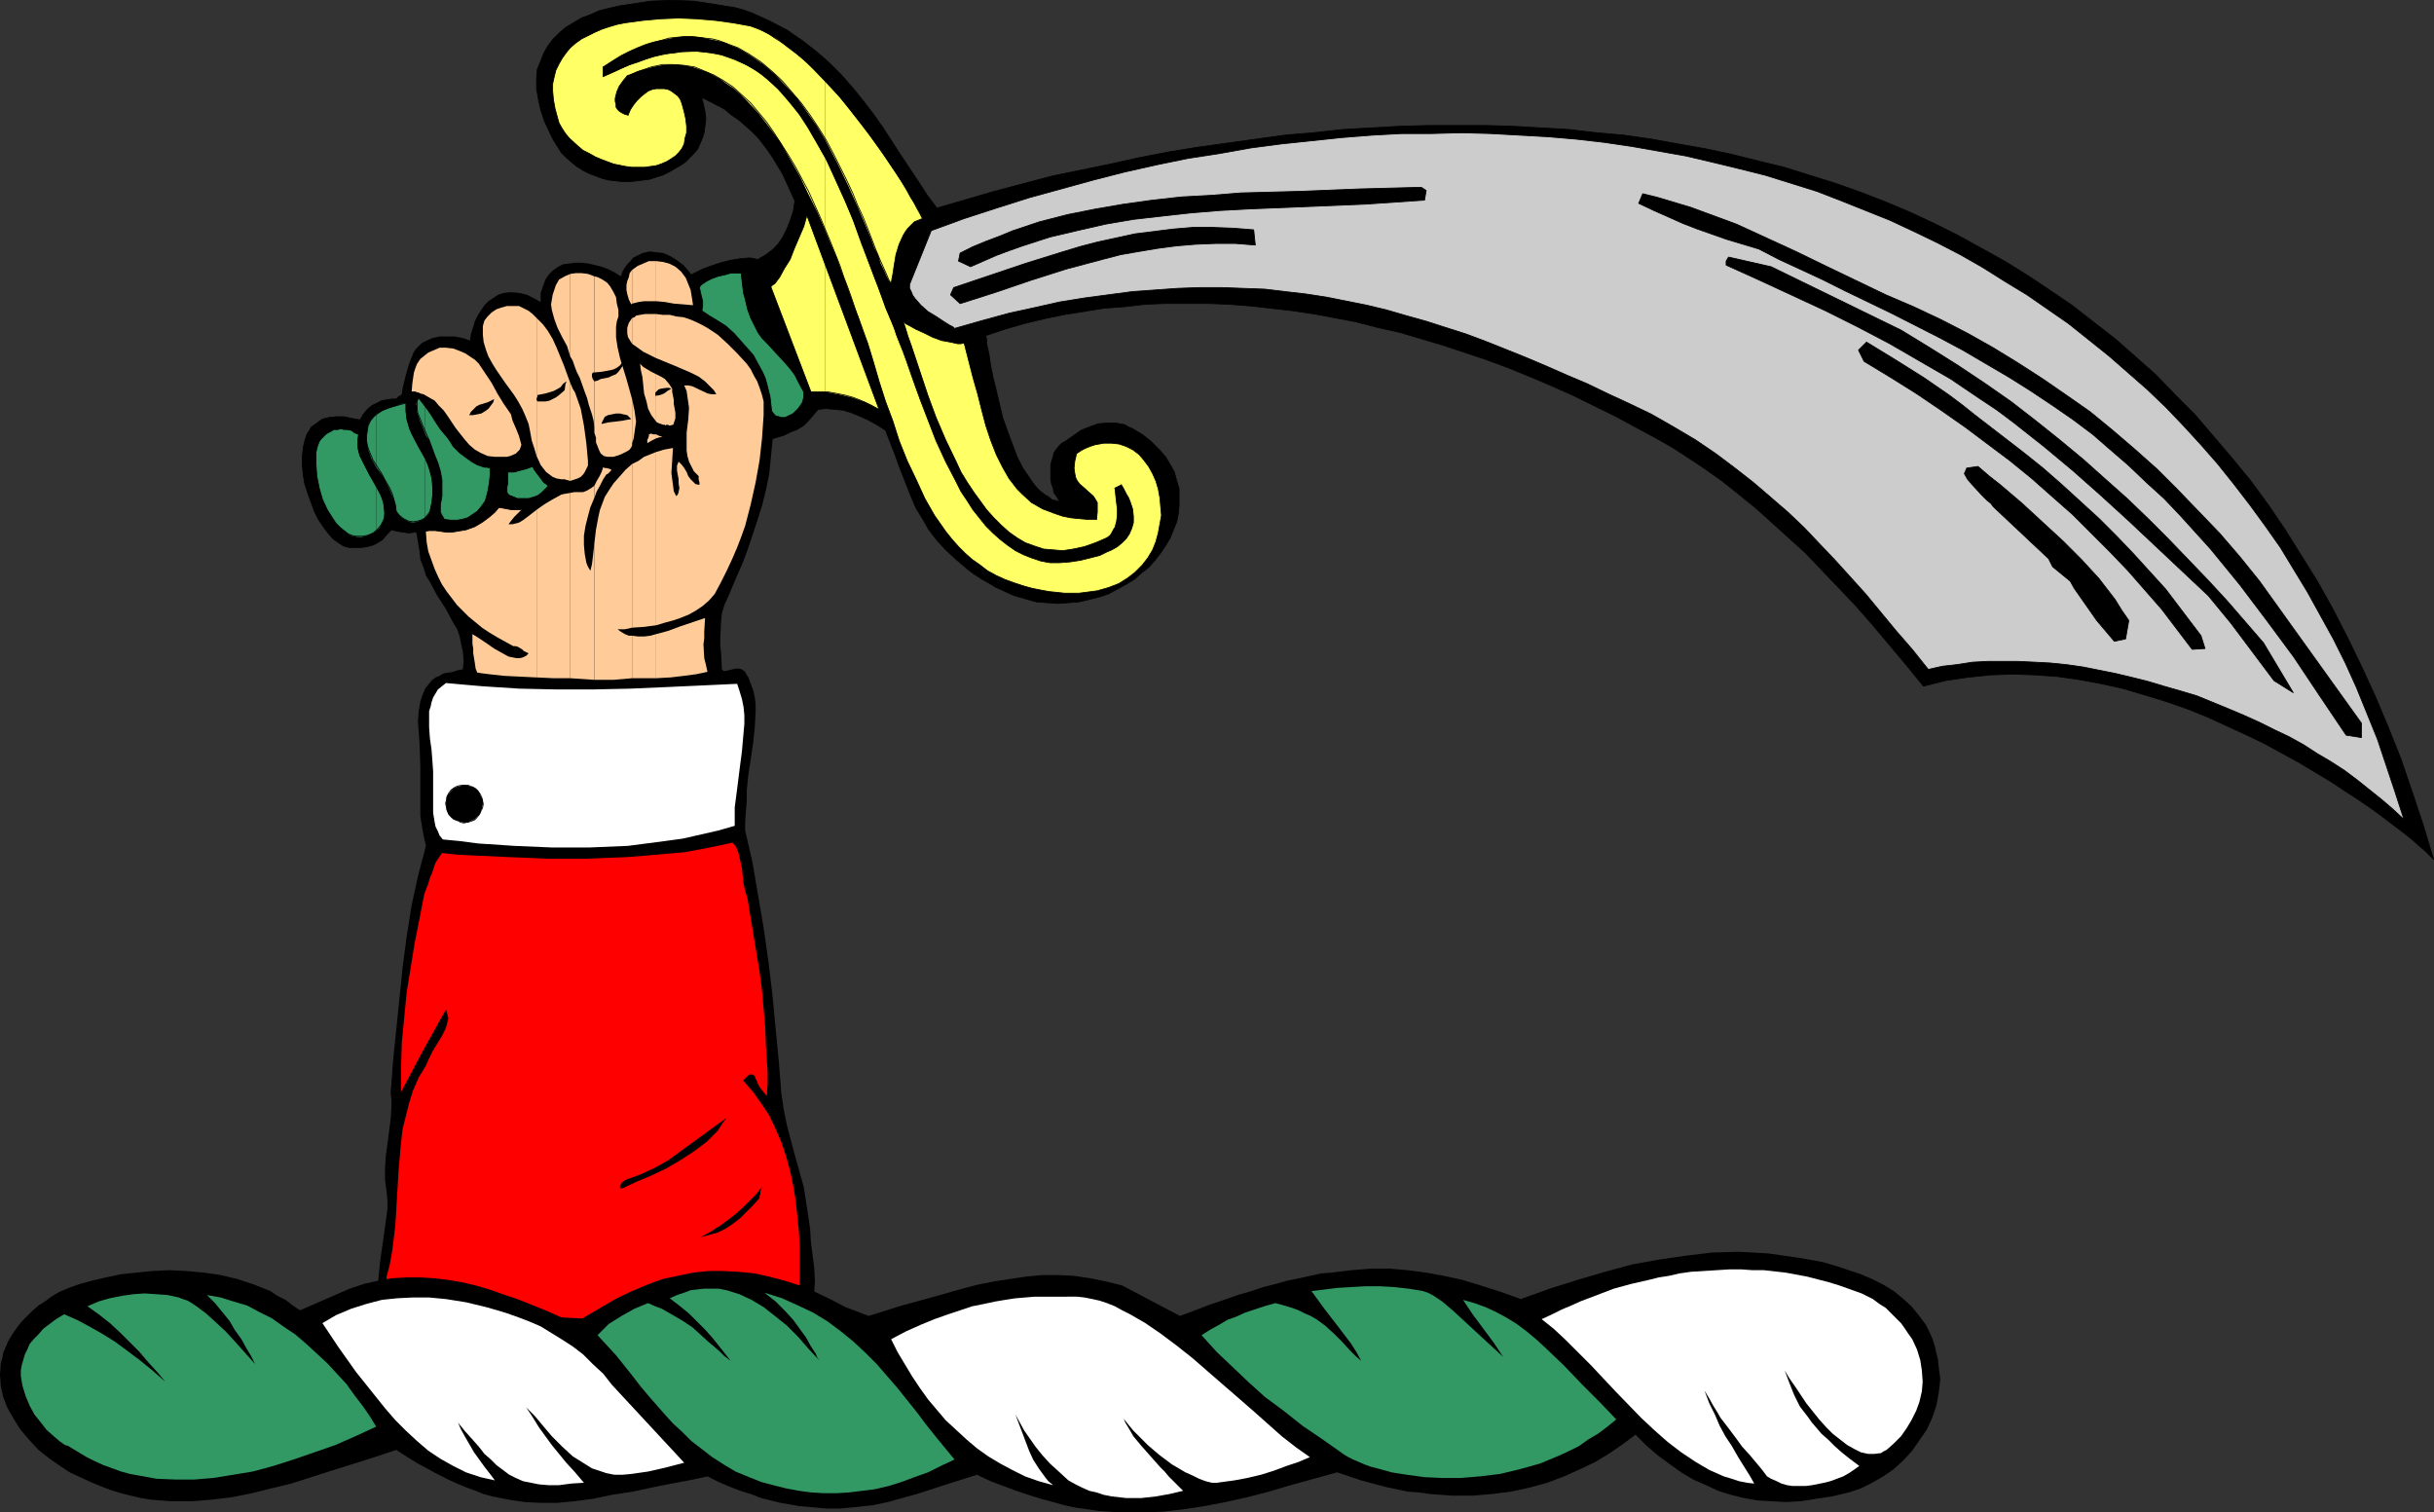
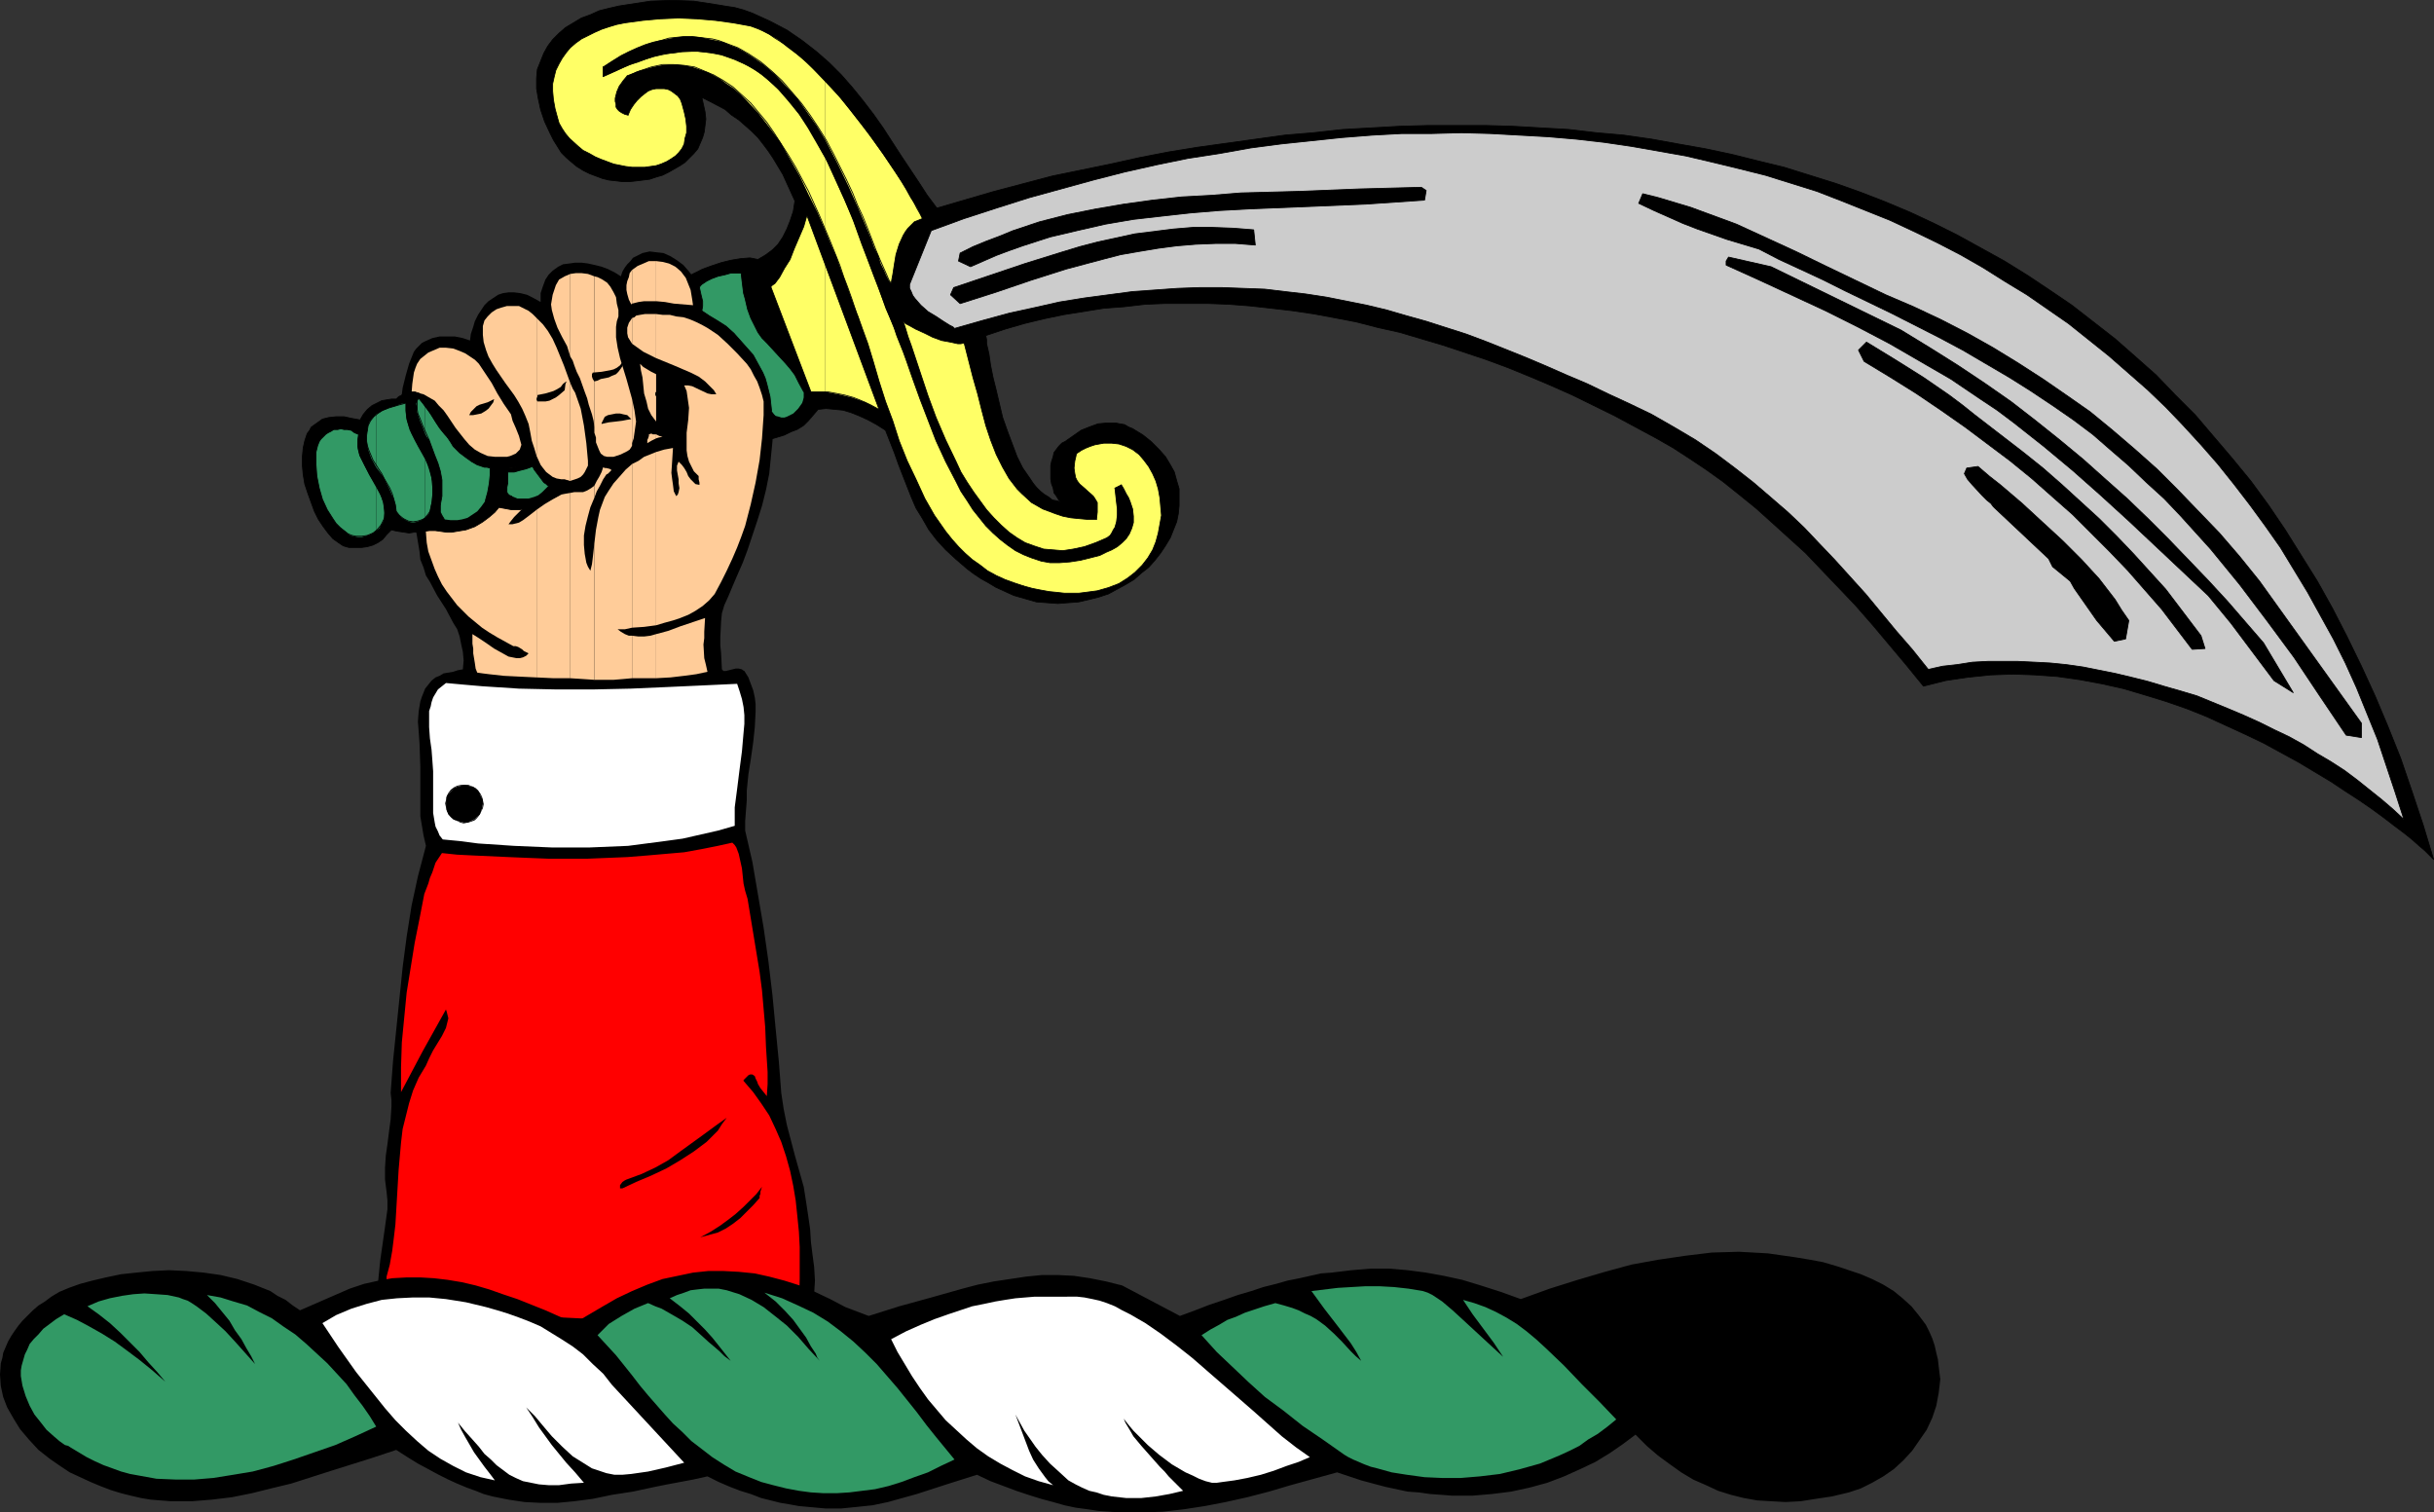
<svg xmlns="http://www.w3.org/2000/svg" xmlns:ns1="http://sodipodi.sourceforge.net/DTD/sodipodi-0.dtd" xmlns:ns2="http://www.inkscape.org/namespaces/inkscape" version="1.0" width="129.745mm" height="80.622mm" id="svg120" ns1:docname="Arm &amp; Sword 2.wmf">
  <rect width="100%" height="100%" fill="#333333" stroke="none" />
  <ns1:namedview id="namedview120" pagecolor="#ffffff" bordercolor="#000000" borderopacity="0.25" ns2:showpageshadow="2" ns2:pageopacity="0.0" ns2:pagecheckerboard="0" ns2:deskcolor="#d1d1d1" ns2:document-units="mm" />
  <defs id="defs1">
    <pattern id="WMFhbasepattern" patternUnits="userSpaceOnUse" width="6" height="6" x="0" y="0" />
  </defs>
  <path style="fill:#000000;fill-opacity:1;fill-rule:evenodd;stroke:none" d="m 83.062,268.35 5.01,-0.646 5.01,-0.323 5.01,-0.162 h 5.01 l 5.171,0.162 5.171,0.323 5.01,0.323 5.171,0.162 10.181,0.485 5.01,0.162 5.01,-0.162 4.848,-0.323 4.848,-0.485 4.848,-0.808 2.424,-0.485 2.262,-0.646 0.646,-2.586 0.323,-2.747 0.162,-2.586 -0.162,-2.747 -0.323,-2.424 -0.323,-2.586 -0.162,-2.586 -0.323,-2.263 -0.485,-3.232 -0.485,-3.071 -1.778,-6.303 -1.616,-6.141 -0.646,-3.232 -0.485,-3.232 -0.485,-6.303 -0.646,-6.626 -0.646,-6.788 -0.808,-6.788 -0.97,-6.788 -1.131,-6.626 -1.131,-6.626 -1.454,-6.303 v -1.939 l 0.162,-2.101 0.162,-2.101 v -1.939 l 0.323,-3.232 0.485,-3.071 0.485,-3.394 0.323,-3.071 0.162,-3.071 v -1.616 l -0.162,-1.293 -0.323,-1.454 -0.485,-1.293 -0.485,-1.293 -0.808,-1.293 -0.323,-0.162 -0.162,-0.162 -0.646,-0.162 h -0.646 l -0.646,0.162 -1.293,0.323 h -0.485 l -0.323,-0.323 -0.162,-3.232 -0.162,-1.616 v -1.616 l 0.162,-3.232 0.162,-1.616 0.485,-1.616 0.808,-1.778 0.808,-1.939 0.97,-2.263 1.131,-2.586 0.97,-2.586 0.97,-2.909 0.97,-2.909 0.97,-3.071 0.808,-3.232 0.646,-3.232 0.323,-3.232 0.323,-3.232 0.162,-3.232 -0.323,-3.232 -0.485,-3.071 -0.323,-1.616 -0.485,-1.454 -0.323,-1.131 -0.646,-1.131 -1.131,-2.101 -1.454,-1.939 -1.778,-1.778 -1.778,-1.616 -1.939,-1.454 -1.778,-1.293 -1.939,-1.293 v -1.778 l -0.323,-1.778 -0.485,-1.454 -0.808,-1.616 -0.97,-1.293 -1.131,-1.293 -1.293,-0.97 -1.293,-0.808 -1.454,-0.646 -1.454,-0.162 -1.293,-0.162 -1.454,0.323 -0.646,0.323 -0.646,0.323 -0.646,0.323 -0.485,0.646 -0.646,0.646 -0.485,0.646 -0.485,0.808 -0.323,0.97 -1.293,-0.808 -1.293,-0.646 -1.293,-0.485 -1.293,-0.323 -1.454,-0.323 -1.293,-0.162 h -1.293 l -1.131,0.162 -1.293,0.162 -0.97,0.485 -1.131,0.808 -0.808,0.808 -0.646,0.97 -0.485,1.293 -0.485,1.454 v 1.778 l -1.454,-0.808 -1.293,-0.646 -1.293,-0.323 -1.293,-0.162 h -1.131 l -1.131,0.162 -0.97,0.323 -0.97,0.646 -0.97,0.646 -0.808,0.808 -0.646,0.97 -0.646,0.97 -0.646,1.293 -0.323,1.131 -0.485,1.454 -0.162,1.293 -1.454,-0.485 -1.616,-0.323 H 90.011 88.557 l -1.454,0.323 -1.454,0.646 -0.646,0.323 -0.485,0.485 -0.646,0.646 -0.485,0.646 -0.97,2.424 -0.646,2.263 -0.646,2.586 -0.323,2.424 -0.162,2.586 v 2.586 l 0.162,2.586 0.162,2.424 0.808,5.171 0.97,5.171 0.97,5.171 0.808,4.848 0.162,1.616 0.646,1.616 0.485,1.616 0.808,1.293 1.454,2.747 1.778,2.747 1.454,2.747 0.808,1.293 0.485,1.454 0.323,1.616 0.323,1.454 0.162,1.778 -0.162,1.778 -0.97,0.162 -0.97,0.323 -1.939,0.323 -0.808,0.485 -0.808,0.323 -0.808,0.646 -0.646,0.808 -0.646,0.808 -0.323,0.808 -0.323,0.808 -0.323,0.97 -0.323,1.939 -0.162,2.101 0.162,2.101 0.162,2.263 0.162,4.687 v 4.04 3.879 2.101 l 0.323,1.939 0.323,1.939 0.485,2.101 -1.616,6.141 -1.293,5.979 -0.97,6.141 -0.808,6.141 -0.646,6.303 -0.646,6.303 -0.646,6.303 -0.485,6.464 0.162,1.454 v 1.293 l -0.162,2.586 -0.323,2.424 -0.323,2.586 -0.323,2.263 -0.162,2.424 v 2.424 l 0.162,1.293 0.162,1.293 0.162,1.616 v 1.778 l -0.485,3.555 -0.485,3.394 -0.485,3.394 -0.323,3.232 -0.162,1.616 v 1.616 l 0.162,1.454 0.323,1.616 0.485,1.293 0.485,1.454 0.808,0.323 0.808,0.323 1.293,0.646 1.293,0.323 z" id="path1" />
  <path style="fill:#ff0000;fill-opacity:1;fill-rule:evenodd;stroke:none" d="m 84.517,266.087 4.848,-0.485 4.686,-0.323 4.848,-0.162 h 4.848 l 9.696,0.323 9.858,0.485 9.696,0.323 4.848,0.162 4.686,-0.162 4.686,-0.162 4.686,-0.485 4.525,-0.646 4.525,-0.97 0.162,-6.303 v -6.464 l -0.162,-3.071 -0.323,-3.232 -0.323,-3.071 -0.485,-2.909 -0.646,-3.071 -0.808,-2.909 -0.97,-2.909 -1.131,-2.586 -1.293,-2.747 -1.616,-2.424 -1.616,-2.263 -1.939,-2.263 v -0.162 l 0.323,-0.323 0.323,-0.323 0.323,-0.323 0.323,-0.162 h 0.485 l 0.485,0.323 0.162,0.485 0.323,0.646 0.162,0.485 0.485,0.808 0.646,0.808 0.646,0.808 0.162,-2.424 v -2.424 l -0.323,-5.01 -0.162,-4.04 -0.323,-3.717 -0.323,-3.717 -0.485,-3.717 -2.424,-14.706 -0.485,-1.616 -0.323,-1.454 -0.323,-3.071 -0.323,-1.454 -0.323,-1.454 -0.485,-1.293 -0.323,-0.485 -0.485,-0.485 -2.909,0.646 -3.232,0.646 -3.555,0.646 -3.717,0.323 -3.717,0.323 -4.04,0.323 -7.918,0.323 h -8.08 l -4.04,-0.162 -3.878,-0.162 -3.555,-0.162 -3.555,-0.162 -3.232,-0.162 -3.07,-0.323 -0.646,0.97 -0.646,0.97 -0.646,1.939 -0.485,1.131 -0.323,1.131 -0.808,2.101 -0.97,5.01 -0.97,4.848 -0.808,5.01 -0.808,5.01 -0.485,5.01 -0.485,5.01 -0.162,5.01 v 5.01 l 4.363,-8.242 4.686,-8.404 0.162,0.485 0.162,0.646 0.162,0.646 -0.162,0.646 -0.323,1.293 -0.808,1.616 -1.778,2.909 -0.808,1.616 -0.646,1.454 -1.454,2.424 -1.131,2.586 -0.808,2.586 -0.646,2.586 -0.646,2.586 -0.323,2.747 -0.485,5.495 -0.646,10.989 -0.323,2.747 -0.323,2.586 -0.485,2.747 -0.646,2.424 v 3.394 l 0.162,0.97 0.162,0.97 0.162,0.808 0.485,0.808 0.485,0.646 0.808,0.485 0.646,0.162 1.293,0.323 1.293,0.162 z" id="path2" />
  <path style="fill:#000000;fill-opacity:1;fill-rule:evenodd;stroke:none" d="m 141.077,249.28 1.778,-0.485 1.778,-0.485 1.616,-0.808 1.454,-0.97 1.454,-1.131 1.293,-1.293 1.293,-1.293 1.293,-1.454 v -0.485 l 0.162,-0.323 v -0.485 l 0.162,-0.485 0.162,-0.485 -1.131,1.454 -1.293,1.293 -1.293,1.293 -1.616,1.454 -1.454,1.131 -1.778,1.293 -1.778,1.131 z" id="path3" />
  <path style="fill:#000000;fill-opacity:1;fill-rule:evenodd;stroke:none" d="m 125.401,239.422 2.747,-1.293 3.07,-1.293 3.07,-1.454 2.747,-1.616 2.747,-1.778 1.293,-0.97 1.293,-0.97 1.131,-1.131 1.131,-1.131 0.808,-1.293 0.97,-1.293 -2.262,1.616 -2.424,1.778 -4.686,3.394 -2.424,1.778 -2.586,1.454 -2.747,1.293 -3.07,1.131 -0.323,0.162 -0.485,0.323 -0.485,0.646 v 0.323 0.323 h 0.162 z" id="path4" />
  <path style="fill:#ffffff;fill-opacity:1;fill-rule:evenodd;stroke:none" d="m 148.025,166.375 v -1.778 -1.939 l 0.485,-3.717 0.485,-3.879 0.485,-3.717 0.323,-3.717 0.162,-1.778 v -1.778 l -0.162,-1.616 -0.323,-1.616 -0.485,-1.616 -0.485,-1.454 -6.949,0.323 -7.11,0.323 -7.434,0.323 -7.434,0.162 h -7.595 l -7.434,-0.162 -7.434,-0.485 -3.717,-0.323 -3.555,-0.323 -0.808,0.646 -0.808,0.646 -0.485,0.808 -0.485,0.808 -0.323,0.97 -0.162,0.808 -0.323,0.97 v 1.131 2.101 l 0.162,2.263 0.323,2.263 0.162,2.101 0.162,2.263 v 2.263 2.101 2.101 1.939 l 0.323,1.939 0.162,0.808 0.485,0.97 0.323,0.808 0.646,0.808 3.394,0.323 3.717,0.485 7.272,0.485 7.595,0.323 h 7.595 l 3.878,-0.162 3.878,-0.162 3.717,-0.485 3.717,-0.485 3.555,-0.485 3.555,-0.808 3.555,-0.808 z" id="path5" />
  <path style="fill:#000000;fill-opacity:1;fill-rule:evenodd;stroke:none" d="m 112.312,90.096 0.323,-0.323 0.97,-0.485 0.646,-0.323 0.646,-0.162 0.323,-0.485 0.162,-0.485 v -0.323 -0.323 l -0.323,0.162 -0.323,0.323 -0.97,0.323 -0.97,0.485 -0.485,0.485 -0.485,0.323 v 0.323 l 0.323,0.323 v 0.162 z" id="path6" />
  <path style="fill:#000000;fill-opacity:1;fill-rule:evenodd;stroke:none" d="m 99.061,88.803 0.646,-0.485 0.646,-0.646 0.646,-0.646 0.97,-0.646 -0.485,-0.162 h -0.323 l -0.808,0.323 -0.646,0.485 -0.646,0.485 -0.162,0.485 v 0.485 z" id="path7" />
  <path style="fill:#ffcc99;fill-opacity:1;fill-rule:evenodd;stroke:none" d="m 132.189,127.751 v 8.888 l 2.909,-0.162 2.747,-0.323 2.424,-0.323 2.262,-0.485 -0.323,-1.454 -0.323,-1.293 -0.162,-2.747 0.162,-1.293 v -1.293 l 0.162,-2.747 -2.424,0.808 -2.424,0.808 -2.586,0.97 z" id="path8" />
  <path style="fill:#ffcc99;fill-opacity:1;fill-rule:evenodd;stroke:none" d="m 132.189,91.066 v 34.907 l 1.616,-0.485 1.778,-0.485 1.454,-0.485 1.616,-0.646 1.454,-0.808 1.454,-0.97 1.293,-1.131 1.131,-1.293 1.293,-2.424 1.131,-2.263 1.131,-2.424 0.97,-2.263 0.808,-2.101 0.808,-2.263 1.131,-4.363 0.97,-4.363 0.808,-4.525 0.485,-4.363 0.323,-4.687 v -1.293 -1.454 l -0.323,-1.293 -0.485,-1.454 -0.485,-1.293 -0.646,-1.131 -0.646,-1.293 -0.808,-1.131 -1.939,-2.101 -1.939,-1.939 -1.939,-1.778 -1.939,-1.293 -1.131,-0.646 -1.293,-0.646 -1.131,-0.485 -1.454,-0.485 -1.454,-0.162 -1.293,-0.323 h -1.454 l -1.293,-0.162 v 8.888 l 3.555,1.454 3.394,1.454 1.616,0.808 1.293,0.97 1.293,1.293 0.485,0.485 0.485,0.808 h -0.97 l -0.808,-0.162 -3.07,-1.454 -0.808,-0.162 h -0.808 l 0.485,1.131 0.162,1.131 0.162,1.131 0.162,1.131 -0.162,2.424 -0.162,1.293 -0.162,1.293 v 2.424 1.131 l 0.162,1.131 0.323,1.131 0.485,0.97 0.485,0.97 0.97,0.97 v 0.646 l 0.162,0.646 v 0.485 l -0.808,-0.162 -0.485,-0.485 -0.485,-0.485 -0.485,-0.646 -0.323,-0.808 -0.485,-0.808 -0.485,-0.646 -0.646,-0.646 -0.323,0.808 v 0.97 l 0.323,1.778 v 0.808 l 0.162,0.97 -0.162,0.808 -0.162,0.485 -0.323,0.323 -0.485,-0.97 -0.162,-1.293 -0.162,-1.131 -0.162,-1.293 0.162,-2.424 0.162,-2.586 -1.778,0.323 z" id="path9" />
  <path style="fill:#ffcc99;fill-opacity:1;fill-rule:evenodd;stroke:none" d="m 132.189,87.511 v 0.808 l 0.485,-0.162 0.808,-0.162 -0.646,-0.162 -0.323,-0.162 z" id="path10" />
-   <path style="fill:#ffcc99;fill-opacity:1;fill-rule:evenodd;stroke:none" d="m 132.189,75.39 v 9.535 l 0.162,0.162 0.323,0.162 0.485,0.162 0.485,0.162 h 0.323 v 0.162 l 0.323,-0.162 h 0.162 l 0.485,0.162 0.646,-0.162 0.162,-0.162 v -0.162 l 0.323,-0.97 v -1.131 l -0.323,-1.778 v -0.808 l -0.323,-1.616 v -0.646 l -0.646,-0.97 -0.808,-0.97 -0.808,-0.485 z" id="path11" />
  <path style="fill:#ffcc99;fill-opacity:1;fill-rule:evenodd;stroke:none" d="m 132.189,52.603 v 8.08 l 1.778,0.162 1.778,0.323 3.878,0.323 -0.162,-1.131 -0.162,-0.97 -0.162,-0.97 -0.323,-0.808 -0.323,-0.808 -0.323,-0.808 -0.485,-0.646 -0.485,-0.646 -1.131,-0.97 -1.293,-0.646 -1.293,-0.323 z" id="path12" />
  <path style="fill:#ffcc99;fill-opacity:1;fill-rule:evenodd;stroke:none" d="m 132.189,60.684 v -8.08 h -1.454 l -1.131,0.485 -1.131,0.485 -1.131,0.808 v 6.788 l 1.293,-0.323 1.131,-0.162 h 1.131 z" id="path13" />
  <path style="fill:#ffcc99;fill-opacity:1;fill-rule:evenodd;stroke:none" d="m 132.189,72.158 v -8.888 h -1.131 -1.131 l -0.97,0.162 -0.808,0.162 -0.323,0.323 -0.485,0.162 v 5.171 l 1.131,0.808 1.131,0.808 z" id="path14" />
  <path style="fill:#ffcc99;fill-opacity:1;fill-rule:evenodd;stroke:none" d="m 132.189,84.925 v -9.535 l -0.97,-0.485 -0.808,-0.485 -0.808,-0.485 -0.646,-0.646 0.162,1.293 0.323,1.454 0.162,1.616 0.162,1.616 0.485,1.616 0.323,1.454 0.646,1.293 z" id="path15" />
  <path style="fill:#ffcc99;fill-opacity:1;fill-rule:evenodd;stroke:none" d="m 132.189,88.319 v -0.808 h -0.646 l -0.323,-0.162 -0.485,0.162 v 0.323 l -0.162,0.485 -0.162,0.323 v 0.646 l 0.808,-0.485 z" id="path16" />
  <path style="fill:#ffcc99;fill-opacity:1;fill-rule:evenodd;stroke:none" d="M 132.189,125.973 V 91.066 l -2.424,0.97 -1.131,0.808 -1.293,0.646 V 126.458 l 2.424,-0.162 z" id="path17" />
  <path style="fill:#ffcc99;fill-opacity:1;fill-rule:evenodd;stroke:none" d="m 132.189,136.639 v -8.888 l -1.131,0.323 -1.293,0.162 h -1.131 l -1.293,-0.162 v 8.565 h 2.586 z" id="path18" />
  <path style="fill:#ffcc99;fill-opacity:1;fill-rule:evenodd;stroke:none" d="m 127.341,80.4 v 8.888 l 0.323,-0.97 0.162,-1.131 0.323,-2.263 -0.323,-2.263 z" id="path19" />
  <path style="fill:#ffcc99;fill-opacity:1;fill-rule:evenodd;stroke:none" d="m 127.341,61.169 v -6.788 l -0.485,0.646 -0.162,0.808 -0.323,0.808 -0.162,0.808 v 0.97 l 0.162,0.808 0.323,1.131 0.485,0.97 v 0 z" id="path20" />
  <path style="fill:#ffcc99;fill-opacity:1;fill-rule:evenodd;stroke:none" d="M 127.341,69.249 V 64.077 l -0.323,0.485 -0.323,0.485 -0.323,0.97 v 1.131 l 0.162,0.808 z" id="path21" />
  <path style="fill:#ffcc99;fill-opacity:1;fill-rule:evenodd;stroke:none" d="m 127.341,89.288 v -8.888 l -1.131,-4.04 -0.646,-2.101 -0.646,-2.101 -0.485,-2.101 -0.323,-2.101 v -2.101 l 0.162,-1.131 0.323,-0.97 v -1.293 l -0.323,-1.293 -0.162,-1.293 -0.485,-0.97 -0.646,-1.131 -0.646,-0.808 -0.97,-0.646 -0.97,-0.485 -0.646,-0.162 v 30.382 1.131 l 0.323,0.97 v 0.97 l 0.323,0.808 0.323,0.808 0.323,0.646 0.646,0.485 0.646,0.162 h 0.646 0.646 l 1.454,-0.485 1.293,-0.646 0.485,-0.323 0.323,-0.485 0.162,-0.323 z" id="path22" />
  <path style="fill:#ffcc99;fill-opacity:1;fill-rule:evenodd;stroke:none" d="M 127.341,126.458 V 93.49 l -1.293,1.131 -1.131,1.293 -1.293,1.454 -0.97,1.454 -0.808,1.293 -0.485,1.293 -0.485,1.293 -0.323,1.454 -0.485,2.586 -0.323,2.747 v 27.473 h 3.878 l 1.939,-0.162 1.778,-0.162 v -8.565 h -0.646 l -0.808,-0.323 -0.808,-0.485 -0.646,-0.485 h 1.454 z" id="path23" />
  <path style="fill:#ffcc99;fill-opacity:1;fill-rule:evenodd;stroke:none" d="m 119.745,97.853 v 2.424 l 0.485,-1.293 0.646,-1.131 0.646,-1.293 0.646,-0.97 0.323,-0.162 0.323,-0.323 0.323,-0.323 v -0.162 l -0.323,-0.162 -0.646,-0.162 h -0.323 l -0.323,-0.162 -0.323,0.97 -0.485,0.97 -0.485,0.808 z" id="path24" />
  <path style="fill:#ffcc99;fill-opacity:1;fill-rule:evenodd;stroke:none" d="M 119.745,86.056 V 55.674 l -1.293,-0.485 -1.293,-0.162 h -1.131 l -1.131,0.162 v 16.646 l 0.485,0.808 0.323,0.97 0.485,1.293 0.646,1.293 0.97,2.747 0.485,1.293 0.323,1.293 0.323,0.97 0.323,0.97 0.323,1.293 z" id="path25" />
  <path style="fill:#ffcc99;fill-opacity:1;fill-rule:evenodd;stroke:none" d="m 119.745,100.278 v -2.424 l -0.646,0.485 -0.808,0.485 -0.808,0.323 h -0.97 -0.808 l -0.808,0.162 v 37.331 l 2.424,0.162 2.424,0.162 v -27.473 l -0.323,2.909 -0.162,1.293 -0.323,1.293 -0.485,-0.808 -0.323,-0.808 -0.323,-1.778 -0.162,-1.778 v -1.939 l 0.323,-1.939 0.485,-1.939 0.485,-1.778 z" id="path26" />
  <path style="fill:#ffcc99;fill-opacity:1;fill-rule:evenodd;stroke:none" d="m 114.897,77.168 v 19.716 l 1.454,-0.485 0.646,-0.323 0.485,-0.485 0.323,-0.485 0.323,-0.646 0.323,-0.646 v -0.97 l -0.323,-3.555 -0.485,-3.555 -0.646,-3.394 -1.131,-3.232 -0.485,-0.808 z" id="path27" />
  <path style="fill:#ffcc99;fill-opacity:1;fill-rule:evenodd;stroke:none" d="m 114.897,71.835 v -16.646 l -1.131,0.485 -1.131,0.646 -0.646,1.131 -0.323,0.97 -0.323,0.97 -0.162,0.97 -0.162,0.97 0.162,1.131 0.485,1.778 0.646,1.778 0.97,1.939 0.97,1.778 z" id="path28" />
  <path style="fill:#ffcc99;fill-opacity:1;fill-rule:evenodd;stroke:none" d="M 114.897,96.884 V 77.168 l -1.293,-3.555 -1.454,-3.555 -0.808,-1.778 -0.97,-1.616 -0.97,-1.293 -1.293,-1.293 v 27.797 l 0.808,1.778 0.485,0.646 0.646,0.808 0.646,0.485 0.646,0.485 0.808,0.323 0.97,0.162 h 0.646 l 0.485,0.162 h 0.162 l 0.323,0.162 z" id="path29" />
  <path style="fill:#ffcc99;fill-opacity:1;fill-rule:evenodd;stroke:none" d="M 114.897,136.639 V 99.308 l -0.97,0.162 -0.808,0.162 -1.778,0.97 -1.616,0.97 -1.616,1.131 v 0 33.776 l 3.394,0.162 z" id="path30" />
  <path style="fill:#ffcc99;fill-opacity:1;fill-rule:evenodd;stroke:none" d="m 108.11,96.076 v 4.363 l 1.454,-0.646 1.454,-0.646 -0.646,-0.646 -0.808,-0.808 z" id="path31" />
  <path style="fill:#ffcc99;fill-opacity:1;fill-rule:evenodd;stroke:none" d="M 108.11,91.874 V 64.077 l -0.808,-0.808 -0.808,-0.646 -1.939,-0.97 h -1.293 -1.131 l -1.131,0.323 -0.97,0.323 -0.97,0.646 -0.808,0.808 -0.646,0.808 -0.323,1.131 v 1.778 l 0.162,1.454 0.485,1.616 0.485,1.293 0.808,1.454 0.808,1.293 1.778,2.586 1.778,2.424 0.808,1.293 0.808,1.454 0.646,1.454 0.646,1.616 0.323,1.616 0.323,1.778 0.485,1.454 z" id="path32" />
  <path style="fill:#ffcc99;fill-opacity:1;fill-rule:evenodd;stroke:none" d="m 108.11,100.439 v -4.363 l -1.131,-1.293 -1.131,-1.293 -1.293,0.485 -1.616,0.323 -1.454,0.162 h -1.454 l -1.454,-0.162 -1.454,-0.323 -1.293,-0.485 -1.293,-0.646 -0.97,-0.646 -0.646,-0.646 -1.293,-1.616 -1.131,-1.454 -0.646,-0.646 -0.646,-0.485 H 88.234 l -0.808,0.162 h -0.646 -0.323 -0.323 v -0.646 l 0.162,-0.323 0.323,-0.485 0.323,-0.162 0.323,-0.323 v -0.323 -0.485 l -0.162,-0.485 -0.323,-0.808 -0.323,-0.808 -1.778,-2.263 -0.485,-0.485 -0.162,-0.808 1.293,0.323 1.131,0.646 1.131,0.646 0.808,0.97 0.97,0.97 0.808,1.131 1.616,2.424 1.778,2.263 0.97,1.131 1.131,0.97 1.131,0.646 1.454,0.646 1.454,0.162 h 0.808 0.808 0.808 l 0.646,-0.162 1.131,-0.485 0.323,-0.323 0.485,-0.485 0.162,-0.485 0.162,-0.485 -0.485,-1.778 -0.646,-1.616 -0.646,-1.454 -0.323,-1.293 -1.454,-2.101 -1.293,-2.101 -1.131,-2.101 -1.293,-1.939 -1.293,-1.939 -0.808,-0.808 -0.97,-0.646 -0.97,-0.646 -1.131,-0.485 -1.293,-0.485 -1.454,-0.162 H 88.557 l -1.131,0.485 -1.131,0.485 -0.808,0.646 -0.808,0.646 -0.646,0.97 -0.323,0.808 -0.323,0.97 -0.323,2.263 -0.162,2.101 -0.162,2.263 v 2.101 l 0.323,4.363 0.646,4.202 0.646,4.202 0.646,4.363 0.646,4.202 0.323,4.202 0.323,1.778 0.646,1.778 0.646,1.778 0.646,1.454 0.808,1.616 0.97,1.454 2.101,2.747 1.131,1.131 1.131,1.131 2.747,2.263 1.454,0.97 1.616,0.97 3.232,1.778 h 0.485 l 0.485,0.162 0.808,0.485 0.323,0.323 0.323,0.162 0.646,0.323 -0.485,0.485 -0.646,0.323 -0.646,0.162 h -0.646 l -0.808,-0.162 -0.808,-0.162 -1.454,-0.808 -1.454,-0.808 -1.616,-1.131 -1.454,-0.97 -1.293,-0.808 v 1.939 l 0.162,0.97 v 0.97 l 0.323,1.939 0.162,1.131 0.323,0.808 1.131,0.162 1.293,0.162 1.454,0.162 1.454,0.162 3.232,0.162 3.394,0.162 v -33.776 0 l -1.454,1.131 -1.293,0.97 -0.808,0.485 -0.646,0.162 -0.646,0.162 h -0.808 l 0.485,-0.646 0.646,-0.808 1.293,-1.293 1.616,-1.293 z" id="path33" />
  <path style="fill:#000000;fill-opacity:1;fill-rule:evenodd;stroke:none" d="m 121.2,85.41 1.454,-0.323 1.454,-0.162 1.293,-0.162 0.808,-0.162 0.97,-0.162 -0.323,-0.323 -0.485,-0.485 -0.808,-0.162 -0.646,-0.162 h -0.808 l -0.808,0.162 -0.808,0.162 -0.646,0.323 -0.485,0.97 -0.162,0.323 z" id="path34" />
  <path style="fill:#000000;fill-opacity:1;fill-rule:evenodd;stroke:none" d="m 94.536,83.632 h 0.808 l 0.808,-0.162 0.808,-0.162 0.808,-0.485 0.646,-0.485 0.485,-0.646 0.485,-0.646 0.162,-0.646 -1.293,0.646 -1.616,0.485 -0.646,0.323 -0.646,0.646 -0.485,0.485 z" id="path35" />
  <path style="fill:#000000;fill-opacity:1;fill-rule:evenodd;stroke:none" d="m 108.272,80.885 h 0.808 0.808 l 0.808,-0.162 0.646,-0.323 0.646,-0.323 0.646,-0.485 1.131,-0.97 0.162,-1.293 0.162,-0.323 v -0.162 l -0.646,0.485 -0.485,0.646 -0.808,0.485 -0.646,0.323 -1.616,0.485 -1.616,0.323 v 0.323 l -0.162,0.323 v 0.323 z" id="path36" />
  <path style="fill:#000000;fill-opacity:1;fill-rule:evenodd;stroke:none" d="m 132.027,79.753 0.97,-0.162 0.808,-0.323 0.646,-0.485 0.808,-0.485 -0.485,-0.162 h -0.485 l -1.131,0.162 -0.485,0.162 -0.323,0.323 -0.323,0.323 z" id="path37" />
  <path style="fill:#000000;fill-opacity:1;fill-rule:evenodd;stroke:none" d="m 119.745,76.844 0.646,-0.162 0.646,-0.323 0.808,-0.162 0.808,-0.162 0.646,-0.323 0.808,-0.323 0.485,-0.485 0.485,-0.646 0.323,-0.485 V 73.289 73.127 72.966 l -0.485,0.646 -0.646,0.485 -0.646,0.323 -0.646,0.162 -1.778,0.323 -1.778,0.162 -0.162,0.323 V 75.875 l 0.162,0.485 z" id="path38" />
  <path style="fill:#000000;fill-opacity:1;fill-rule:evenodd;stroke:none" d="m 93.566,158.133 0.808,0.162 0.808,0.162 0.485,0.323 0.646,0.485 0.323,0.646 0.323,0.646 0.323,0.646 v 0.808 l -0.162,0.808 -0.162,0.646 -0.323,0.646 -0.485,0.485 -0.646,0.485 -0.646,0.323 -0.646,0.323 h -0.808 l -0.646,-0.162 -0.646,-0.162 -0.646,-0.323 -0.646,-0.485 -0.485,-0.646 -0.323,-0.646 -0.162,-0.646 v -0.808 -0.646 l 0.162,-0.808 0.485,-0.646 0.485,-0.485 0.485,-0.485 0.646,-0.323 0.808,-0.162 z" id="path39" />
  <path style="fill:#000000;fill-opacity:1;fill-rule:evenodd;stroke:none" d="m 93.566,158.295 h 0.808 l 0.808,0.162 h -0.162 l 0.646,0.485 0.485,0.485 0.485,0.646 v -0.162 l 0.323,0.646 0.162,0.646 0.162,0.808 -0.162,0.808 -0.162,0.646 v 0 l -0.485,0.646 -0.323,0.485 -0.646,0.485 v 0 l -0.646,0.323 -0.646,0.162 -0.808,0.162 -0.646,-0.162 -0.646,-0.162 v 0 l -0.646,-0.485 -0.485,-0.485 -0.485,-0.485 v 0 l -0.323,-0.646 -0.323,-0.646 v -0.808 -0.646 l 0.323,-0.808 0.323,-0.646 v 0 l 0.485,-0.485 0.646,-0.485 h -0.162 l 0.646,-0.323 0.808,-0.162 h 0.646 v -0.162 h -0.646 l -0.808,0.162 -0.646,0.323 -0.646,0.485 -0.485,0.646 -0.323,0.646 -0.162,0.808 -0.162,0.646 0.162,0.808 0.162,0.646 0.323,0.808 0.485,0.485 0.485,0.485 0.808,0.323 0.646,0.323 0.646,0.162 0.808,-0.162 0.646,-0.162 0.808,-0.323 0.485,-0.485 0.485,-0.646 0.323,-0.646 0.323,-0.646 0.162,-0.808 -0.162,-0.808 -0.162,-0.646 -0.323,-0.646 -0.485,-0.646 -0.485,-0.485 -0.646,-0.323 -0.808,-0.323 h -0.808 z" id="path40" />
  <path style="fill:#000000;fill-opacity:1;fill-rule:evenodd;stroke:#000000;stroke-width:0.162px;stroke-linecap:round;stroke-linejoin:round;stroke-miterlimit:4;stroke-dasharray:none;stroke-opacity:1" d="m 155.297,88.48 -0.323,-2.424 -0.162,-2.424 -0.323,-1.939 -0.485,-2.101 -0.485,-1.778 -0.485,-1.778 -0.808,-1.778 -0.646,-1.454 -1.131,-1.454 -0.97,-1.454 -1.131,-1.293 -1.454,-1.293 -1.454,-1.293 -1.616,-1.293 -1.778,-1.293 -1.939,-1.293 0.162,-0.485 v -0.808 l -0.162,-0.808 -0.162,-0.808 -0.485,-1.939 -0.323,-0.808 -0.485,-0.808 1.293,-0.646 1.616,-0.808 1.778,-0.646 1.939,-0.646 1.939,-0.485 1.939,-0.323 1.939,-0.162 0.808,0.162 0.808,0.162 1.616,-0.97 1.293,-0.97 1.131,-1.131 0.97,-1.454 0.808,-1.616 0.646,-1.616 0.646,-1.939 0.323,-2.101 -0.808,-1.778 -0.808,-1.778 -0.808,-1.778 -0.97,-1.616 -0.97,-1.616 -0.97,-1.454 -0.97,-1.293 -1.131,-1.454 -1.293,-1.293 -2.586,-2.263 -1.454,-0.97 -1.293,-1.131 -3.07,-1.616 -1.616,-0.808 0.323,1.454 0.323,1.454 0.162,1.454 -0.162,1.293 -0.162,1.293 -0.323,1.131 -0.485,1.131 -0.485,1.131 -0.808,0.97 -0.808,0.808 -0.97,0.97 -0.97,0.646 -1.131,0.646 -1.131,0.646 -1.293,0.646 -1.131,0.323 -1.454,0.485 -1.293,0.162 -1.293,0.162 -1.454,0.162 h -1.454 l -1.293,-0.162 -1.454,-0.162 -1.293,-0.323 -1.293,-0.485 -1.293,-0.485 -1.293,-0.646 -1.293,-0.808 -0.97,-0.808 -1.131,-0.97 -0.97,-0.97 -0.808,-1.293 -0.808,-1.293 -0.646,-1.293 -1.131,-2.424 -0.808,-2.424 -0.485,-2.263 -0.323,-1.939 v -2.101 l 0.162,-1.778 0.646,-1.616 0.646,-1.616 0.808,-1.454 0.97,-1.293 1.293,-1.293 1.293,-1.131 1.616,-0.97 1.616,-0.97 1.778,-0.646 1.778,-0.808 1.939,-0.485 2.101,-0.485 2.101,-0.323 2.101,-0.323 2.101,-0.323 4.363,-0.162 4.363,0.162 2.101,0.323 2.101,0.323 1.939,0.323 2.101,0.323 1.778,0.485 1.778,0.646 1.778,0.808 1.778,0.808 3.394,1.778 3.07,2.101 2.909,2.263 2.586,2.263 2.424,2.424 2.262,2.586 2.101,2.586 2.101,2.747 1.939,2.747 3.555,5.495 3.555,5.333 1.778,2.747 1.939,2.586 11.635,-3.394 11.635,-3.071 11.797,-2.424 5.818,-1.293 5.818,-1.131 5.979,-0.97 5.818,-0.808 5.818,-0.808 5.818,-0.808 5.818,-0.485 5.818,-0.646 5.818,-0.323 5.656,-0.323 5.818,-0.162 h 5.656 5.818 l 5.494,0.162 5.656,0.323 5.656,0.323 5.494,0.646 5.494,0.485 5.656,0.808 5.333,0.97 5.494,0.97 5.333,1.131 5.171,1.293 5.333,1.293 5.171,1.616 5.171,1.616 5.01,1.778 5.01,1.939 5.01,2.101 4.848,2.263 4.848,2.424 4.686,2.586 4.686,2.586 4.686,2.909 4.363,2.909 4.525,3.071 4.363,3.394 4.363,3.394 4.04,3.555 4.202,3.717 3.878,4.04 4.04,4.04 3.717,4.363 3.717,4.363 3.717,4.525 3.555,4.848 3.394,5.01 3.232,5.171 3.232,5.171 3.07,5.495 2.909,5.656 2.909,5.979 2.747,5.979 2.586,6.141 2.586,6.464 2.262,6.626 2.262,6.788 2.101,6.949 -0.162,-0.162 -0.162,-0.162 -0.323,-0.323 -0.323,-0.323 -0.808,-0.808 -1.131,-0.97 -1.454,-1.293 -1.616,-1.293 -1.939,-1.454 -2.101,-1.616 -2.424,-1.778 -2.586,-1.778 -2.747,-1.778 -2.909,-1.939 -3.232,-1.939 -3.232,-1.939 -3.555,-1.939 -3.555,-1.939 -3.717,-1.778 -3.878,-1.778 -3.878,-1.778 -4.04,-1.616 -4.202,-1.454 -4.202,-1.293 -4.363,-1.293 -4.363,-0.97 -4.363,-0.808 -4.525,-0.646 -4.525,-0.323 -4.363,-0.162 -4.525,0.162 -4.686,0.485 -4.363,0.646 -4.525,1.131 -3.555,-4.363 -3.394,-4.04 -3.394,-4.04 -3.394,-3.879 -3.394,-3.555 -3.394,-3.555 -3.232,-3.394 -3.394,-3.071 -3.394,-3.071 -3.232,-2.909 -3.394,-2.747 -3.232,-2.586 -3.394,-2.424 -3.394,-2.263 -3.232,-2.101 -3.394,-1.939 -4.202,-2.263 -4.202,-2.263 -8.565,-4.202 -4.363,-1.939 -4.202,-1.778 -4.363,-1.778 -4.363,-1.616 -4.363,-1.454 -4.363,-1.454 -4.363,-1.293 -4.363,-1.293 -4.363,-0.97 -4.363,-1.131 -4.202,-0.808 -4.363,-0.808 -4.363,-0.646 -4.202,-0.485 -4.363,-0.485 -4.202,-0.323 -4.202,-0.162 h -4.363 -4.202 l -4.04,0.162 -4.202,0.485 -4.202,0.323 -4.04,0.646 -4.04,0.646 -3.878,0.808 -4.04,0.97 -3.878,1.131 -3.878,1.293 0.162,0.808 v 0.808 l 0.485,2.101 0.323,2.263 0.485,2.424 0.646,2.586 0.646,2.747 0.646,2.747 0.97,2.747 0.97,2.586 0.97,2.586 1.131,2.263 1.454,2.101 0.646,0.97 0.646,0.808 0.808,0.808 0.808,0.646 0.808,0.485 0.808,0.646 0.97,0.162 0.808,0.323 -0.485,-0.485 -0.485,-0.808 -0.485,-0.646 -0.162,-0.97 -0.323,-0.808 -0.162,-0.97 v -1.778 -0.97 l 0.162,-0.808 0.323,-0.97 0.162,-0.808 0.485,-0.646 0.485,-0.646 0.646,-0.646 0.646,-0.323 1.616,-1.131 1.616,-1.131 1.616,-0.646 1.778,-0.646 1.778,-0.162 h 1.778 l 0.808,0.162 0.97,0.162 0.808,0.485 0.808,0.323 2.101,1.293 1.616,1.293 1.616,1.616 1.293,1.454 0.97,1.616 0.808,1.454 0.485,1.778 0.485,1.616 v 1.616 1.778 l -0.162,1.616 -0.323,1.616 -0.646,1.616 -0.646,1.616 -0.97,1.616 -0.97,1.454 -1.131,1.454 -1.293,1.454 -1.454,1.131 -1.454,1.293 -1.616,0.97 -1.778,0.97 -1.778,0.97 -1.939,0.646 -1.939,0.485 -2.101,0.485 -2.101,0.162 -2.101,0.162 -2.262,-0.162 -2.101,-0.162 -2.262,-0.646 -2.262,-0.646 -1.778,-0.808 -1.778,-0.808 -1.616,-0.97 -1.454,-0.808 -1.454,-0.97 -1.293,-0.97 -2.262,-1.939 -2.101,-1.939 -1.778,-1.939 -1.616,-2.101 -1.293,-2.263 -1.293,-2.101 -0.97,-2.263 -1.778,-4.525 -0.808,-2.101 -0.808,-2.263 -1.778,-4.525 -1.778,-1.131 -1.778,-0.97 -1.778,-0.808 -1.616,-0.646 -1.616,-0.485 -1.616,-0.162 -1.778,-0.162 -1.616,0.162 -0.97,1.131 -0.97,1.131 -0.97,0.97 -1.293,0.808 -1.293,0.485 -1.293,0.646 z" id="path41" />
  <path style="fill:#000000;fill-opacity:1;fill-rule:evenodd;stroke:#000000;stroke-width:0.162px;stroke-linecap:round;stroke-linejoin:round;stroke-miterlimit:4;stroke-dasharray:none;stroke-opacity:1" d="m 84.517,79.269 2.586,2.909 2.586,3.232 2.586,3.071 1.293,1.293 1.293,1.293 1.454,1.131 1.293,0.97 1.454,0.646 1.454,0.323 1.454,0.162 1.454,-0.162 0.808,-0.323 0.646,-0.323 0.808,-0.485 0.808,-0.485 6.626,6.788 -0.97,0.646 -1.131,0.646 -0.97,0.485 -0.97,0.485 -1.616,0.646 -1.616,0.323 -1.293,0.162 h -1.454 l -2.586,-0.485 -0.808,0.97 -1.131,0.97 -1.293,0.97 -1.616,0.97 -1.778,0.646 -1.939,0.323 -0.97,0.162 h -0.97 l -1.131,-0.162 -1.131,-0.162 h -1.293 l -1.131,0.162 -0.97,0.162 h -0.97 l -0.97,0.162 -0.97,-0.162 -1.131,-0.162 -0.808,-0.162 -0.646,-0.162 -0.97,0.97 -0.808,0.97 -0.97,0.646 -0.97,0.485 -1.131,0.323 -1.131,0.162 h -1.293 -1.293 l -1.131,-0.323 -0.97,-0.646 -1.131,-0.808 -0.97,-1.131 -0.97,-1.293 -0.97,-1.454 -0.808,-1.616 -0.646,-1.778 -0.646,-1.778 -0.646,-1.939 -0.323,-1.939 -0.162,-1.778 v -1.778 l 0.162,-1.778 0.323,-1.454 0.485,-1.454 0.485,-0.646 0.323,-0.646 1.131,-0.808 1.131,-0.808 1.293,-0.323 1.454,-0.162 h 1.616 l 1.454,0.323 1.778,0.323 0.646,-1.131 0.808,-0.97 0.97,-0.808 0.97,-0.485 0.97,-0.485 0.97,-0.162 0.97,-0.162 h 0.97 l 0.485,-0.485 0.646,-0.323 0.485,-0.323 0.808,-0.162 0.485,-0.162 h 0.808 l 0.485,0.162 z" id="path42" />
  <path style="fill:#329965;fill-opacity:1;fill-rule:evenodd;stroke:none" d="m 85.648,92.52 v 11.797 l 0.323,-0.323 0.323,-0.323 0.323,-0.646 0.323,-1.778 0.162,-1.616 v -1.293 -1.454 l -0.323,-1.131 -0.323,-1.131 -0.323,-0.97 z" id="path43" />
  <path style="fill:#329965;fill-opacity:1;fill-rule:evenodd;stroke:none" d="m 85.648,82.016 v 5.333 l 0.323,0.646 0.485,0.646 1.131,3.071 0.646,1.616 0.485,1.616 0.323,1.778 v 1.616 1.616 l -0.323,1.778 v 0.646 0.808 l 0.323,0.646 0.485,0.808 1.293,0.162 h 1.293 l 0.97,-0.162 1.131,-0.323 0.97,-0.646 0.97,-0.646 0.808,-0.97 0.808,-1.131 0.485,-1.778 0.323,-1.778 0.162,-1.616 v -1.454 l -0.646,-0.162 H 97.606 L 97.121,93.975 96.152,93.652 95.021,93.005 93.889,92.197 92.597,91.228 91.304,89.935 90.819,89.127 90.173,88.157 89.526,87.511 88.88,86.703 87.749,85.086 87.264,84.278 l -0.485,-0.808 z" id="path44" />
  <path style="fill:#329965;fill-opacity:1;fill-rule:evenodd;stroke:none" d="m 107.302,93.975 0.323,0.646 0.485,0.646 0.97,1.293 0.485,0.646 0.485,0.323 0.323,0.323 h 0.162 l -0.646,0.646 -0.646,0.646 -0.808,0.646 -0.808,0.323 -1.131,0.323 h -0.97 -1.293 l -1.131,-0.485 -0.485,-0.162 -0.323,-0.323 -0.162,-0.323 V 98.823 98.177 l 0.162,-0.808 v -0.485 -0.646 -1.131 h 1.293 l 1.131,-0.323 1.293,-0.323 z" id="path45" />
  <path style="fill:#329965;fill-opacity:1;fill-rule:evenodd;stroke:none" d="m 155.459,82.824 -0.162,-1.454 -0.162,-1.454 -0.323,-1.293 -0.323,-1.293 -0.323,-1.131 -0.485,-1.131 -0.97,-1.778 -0.97,-1.778 -1.293,-1.454 -2.586,-2.909 -1.616,-1.454 -1.778,-1.131 -1.616,-0.97 -1.454,-0.97 0.162,-0.97 v -0.97 l -0.323,-1.293 -0.323,-1.454 0.162,-0.323 0.323,-0.323 0.97,-0.646 0.97,-0.485 1.293,-0.485 1.454,-0.323 1.131,-0.323 h 1.293 0.808 l 0.162,1.454 0.162,1.293 0.162,1.293 0.323,1.131 0.485,2.101 0.646,1.778 0.808,1.616 0.646,1.293 0.808,1.131 0.97,0.97 1.778,1.939 1.939,2.101 0.97,1.131 0.97,1.293 0.808,1.616 0.97,1.778 v 0.646 0.485 l -0.162,0.646 -0.162,0.485 -0.808,1.131 -0.97,0.97 -0.646,0.323 -0.646,0.323 -0.485,0.162 h -0.646 l -0.485,-0.162 -0.646,-0.162 -0.323,-0.323 z" id="path46" />
  <path style="fill:#329965;fill-opacity:1;fill-rule:evenodd;stroke:none" d="m 85.648,87.349 v -5.333 l -0.646,-0.97 -0.646,-0.808 -0.323,0.485 -0.162,0.646 0.162,0.808 v 0.808 l 0.323,0.97 0.323,0.97 0.485,1.131 z" id="path47" />
  <path style="fill:#329965;fill-opacity:1;fill-rule:evenodd;stroke:none" d="M 85.648,104.318 V 92.52 l -1.454,-2.586 -1.293,-2.586 -0.485,-1.293 -0.485,-1.454 -0.162,-1.616 v -1.778 l -0.97,0.162 -0.808,0.323 -1.616,0.485 -1.454,0.646 -1.131,0.646 v 10.666 l 1.454,1.939 1.131,2.263 0.485,1.131 0.485,0.97 0.323,1.293 0.162,1.293 0.485,0.646 0.646,0.646 0.808,0.485 0.646,0.323 0.808,0.162 0.808,-0.162 0.808,-0.323 z" id="path48" />
  <path style="fill:#329965;fill-opacity:1;fill-rule:evenodd;stroke:none" d="m 75.79,98.177 v 8.565 0.162 l 0.646,-0.485 0.323,-0.646 0.323,-0.485 0.323,-0.808 v -0.808 -0.808 l -0.162,-1.616 -0.646,-1.616 z" id="path49" />
  <path style="fill:#329965;fill-opacity:1;fill-rule:evenodd;stroke:none" d="M 75.79,94.136 V 83.47 l -0.646,0.646 -0.646,0.808 -0.323,0.808 -0.162,0.97 -0.162,1.131 v 0.97 l 0.162,0.808 0.162,0.97 0.646,1.778 z" id="path50" />
  <path style="fill:#329965;fill-opacity:1;fill-rule:evenodd;stroke:none" d="m 75.79,106.742 v -8.565 l -1.454,-2.586 -1.293,-2.586 -0.646,-1.293 -0.323,-1.454 v -1.293 l 0.162,-1.454 -0.808,-0.323 -0.646,-0.485 -0.808,-0.162 h -0.646 l -0.646,-0.162 -0.646,0.162 h -0.808 l -0.485,0.323 -0.646,0.323 -0.485,0.323 -0.485,0.485 -0.485,0.485 -0.323,0.485 -0.323,0.808 -0.162,0.646 -0.162,0.646 v 2.586 l 0.162,2.263 0.485,2.424 0.646,2.263 0.97,2.101 1.131,1.778 0.646,0.97 0.808,0.808 0.808,0.646 0.808,0.646 0.485,0.323 0.646,0.162 0.808,0.162 h 0.808 l 0.646,-0.162 0.97,-0.323 0.646,-0.323 0.646,-0.485 z" id="path51" />
  <path style="fill:none;stroke:#000000;stroke-width:0.162px;stroke-linecap:round;stroke-linejoin:round;stroke-miterlimit:4;stroke-dasharray:none;stroke-opacity:1" d="m 63.67,91.066 0.162,-0.646 0.162,-0.646 0.323,-0.808 0.323,-0.485 0.485,-0.485 0.485,-0.485 0.485,-0.323 0.646,-0.323 0.485,-0.323 h 0.808 l 0.646,-0.162 0.646,0.162 h 0.646 l 0.808,0.162 0.646,0.485 0.808,0.323" id="path52" />
  <path style="fill:none;stroke:#000000;stroke-width:0.162px;stroke-linecap:round;stroke-linejoin:round;stroke-miterlimit:4;stroke-dasharray:none;stroke-opacity:1" d="m 72.235,87.511 -0.162,1.131 v 1.131 l 0.162,0.97 0.323,1.131 0.97,1.939 1.131,2.101 1.293,2.101 0.97,2.101 0.323,1.131 0.162,0.97 0.162,1.131 -0.162,1.131" id="path53" />
  <path style="fill:none;stroke:#000000;stroke-width:0.162px;stroke-linecap:round;stroke-linejoin:round;stroke-miterlimit:4;stroke-dasharray:none;stroke-opacity:1" d="m 77.406,104.479 -0.323,0.646 -0.323,0.646 -0.808,0.97 -0.808,0.646 -1.131,0.485 -1.131,0.162 h -1.131 l -0.808,-0.162 -0.808,-0.323" id="path54" />
  <path style="fill:none;stroke:#000000;stroke-width:0.162px;stroke-linecap:round;stroke-linejoin:round;stroke-miterlimit:4;stroke-dasharray:none;stroke-opacity:1" d="m 70.134,107.55 -0.808,-0.646 -0.808,-0.646 -0.808,-0.808 -0.646,-0.97 -1.131,-1.778 -0.97,-2.101 -0.646,-2.263 -0.485,-2.424 -0.162,-2.263 v -2.586" id="path55" />
  <path style="fill:none;stroke:#000000;stroke-width:0.162px;stroke-linecap:round;stroke-linejoin:round;stroke-miterlimit:4;stroke-dasharray:none;stroke-opacity:1" d="m 74.013,86.703 0.162,-0.97 0.485,-0.97 0.646,-0.808 0.808,-0.646 0.97,-0.646 1.293,-0.485 1.616,-0.485 1.778,-0.485" id="path56" />
  <path style="fill:none;stroke:#000000;stroke-width:0.162px;stroke-linecap:round;stroke-linejoin:round;stroke-miterlimit:4;stroke-dasharray:none;stroke-opacity:1" d="m 81.77,81.208 v 1.454 l 0.162,1.454 0.323,1.293 0.323,1.131 1.131,2.263 1.293,2.101 1.131,2.263 0.485,1.293 0.323,1.454 0.162,1.454 0.162,1.616 -0.162,1.939 -0.485,2.101" id="path57" />
  <path style="fill:none;stroke:#000000;stroke-width:0.162px;stroke-linecap:round;stroke-linejoin:round;stroke-miterlimit:4;stroke-dasharray:none;stroke-opacity:1" d="m 86.618,103.025 -0.323,0.485 -0.646,0.808 -0.485,0.323 -0.97,0.323 -0.97,0.162 -0.97,-0.162 -0.97,-0.485 -0.808,-0.646 -0.646,-0.808" id="path58" />
  <path style="fill:none;stroke:#000000;stroke-width:0.162px;stroke-linecap:round;stroke-linejoin:round;stroke-miterlimit:4;stroke-dasharray:none;stroke-opacity:1" d="m 79.83,103.025 -0.162,-1.293 -0.323,-1.131 -0.323,-1.131 -0.485,-1.131 -1.131,-1.939 -0.485,-0.97 -0.646,-0.97 -1.131,-1.778 -0.808,-1.939 -0.323,-0.97 -0.162,-0.97 v -0.97 l 0.162,-1.131" id="path59" />
  <path style="fill:none;stroke:#000000;stroke-width:0.162px;stroke-linecap:round;stroke-linejoin:round;stroke-miterlimit:4;stroke-dasharray:none;stroke-opacity:1" d="m 84.355,80.238 0.808,0.97 0.808,0.97 2.586,4.04 0.808,0.97 0.808,0.97" id="path60" />
  <path style="fill:none;stroke:#000000;stroke-width:0.162px;stroke-linecap:round;stroke-linejoin:round;stroke-miterlimit:4;stroke-dasharray:none;stroke-opacity:1" d="m 90.173,88.157 0.646,0.97 0.485,0.808 1.293,1.293 1.293,0.97 1.131,0.808 1.131,0.646 0.97,0.323 0.485,0.162 h 0.485 l 0.646,0.162" id="path61" />
  <path style="fill:none;stroke:#000000;stroke-width:0.162px;stroke-linecap:round;stroke-linejoin:round;stroke-miterlimit:4;stroke-dasharray:none;stroke-opacity:1" d="m 98.737,94.298 v 1.454 l -0.162,1.616 -0.323,1.778 -0.485,1.778" id="path62" />
-   <path style="fill:none;stroke:#000000;stroke-width:0.162px;stroke-linecap:round;stroke-linejoin:round;stroke-miterlimit:4;stroke-dasharray:none;stroke-opacity:1" d="m 97.768,100.924 -0.808,1.131 -0.808,0.97 -0.97,0.646 -0.97,0.646 -1.131,0.323 -0.97,0.162 h -1.293 l -1.293,-0.162" id="path63" />
  <path style="fill:none;stroke:#000000;stroke-width:0.162px;stroke-linecap:round;stroke-linejoin:round;stroke-miterlimit:4;stroke-dasharray:none;stroke-opacity:1" d="M 89.526,104.641 89.041,103.833 88.718,103.186 v -0.808 -0.646" id="path64" />
  <path style="fill:none;stroke:#000000;stroke-width:0.162px;stroke-linecap:round;stroke-linejoin:round;stroke-miterlimit:4;stroke-dasharray:none;stroke-opacity:1" d="m 88.718,101.732 0.323,-1.778 v -1.616 -1.616 l -0.323,-1.778 -0.485,-1.616 -0.646,-1.616 -1.131,-3.071" id="path65" />
  <path style="fill:none;stroke:#000000;stroke-width:0.162px;stroke-linecap:round;stroke-linejoin:round;stroke-miterlimit:4;stroke-dasharray:none;stroke-opacity:1" d="m 86.456,88.642 -0.646,-1.454 -0.646,-1.454 -0.485,-1.293 -0.485,-1.131 -0.162,-0.97 v -0.97 -0.646 l 0.323,-0.485" id="path66" />
  <path style="fill:none;stroke:#000000;stroke-width:0.162px;stroke-linecap:round;stroke-linejoin:round;stroke-miterlimit:4;stroke-dasharray:none;stroke-opacity:1" d="m 107.302,93.975 0.323,0.646 0.485,0.646 0.97,1.293 0.485,0.646 0.485,0.323 0.323,0.323 h 0.162" id="path67" />
-   <path style="fill:none;stroke:#000000;stroke-width:0.162px;stroke-linecap:round;stroke-linejoin:round;stroke-miterlimit:4;stroke-dasharray:none;stroke-opacity:1" d="m 110.534,97.853 -0.646,0.646 -0.646,0.646 -0.808,0.646 -0.808,0.323 -1.131,0.323 h -0.97 -1.293 l -1.131,-0.485" id="path68" />
  <path style="fill:none;stroke:#000000;stroke-width:0.162px;stroke-linecap:round;stroke-linejoin:round;stroke-miterlimit:4;stroke-dasharray:none;stroke-opacity:1" d="m 103.101,99.954 -0.485,-0.162 -0.323,-0.323 -0.162,-0.323 V 98.823 98.177 l 0.162,-0.808" id="path69" />
  <path style="fill:none;stroke:#000000;stroke-width:0.162px;stroke-linecap:round;stroke-linejoin:round;stroke-miterlimit:4;stroke-dasharray:none;stroke-opacity:1" d="m 102.293,97.369 v -0.485 -0.646 -1.131" id="path70" />
  <path style="fill:none;stroke:#000000;stroke-width:0.162px;stroke-linecap:round;stroke-linejoin:round;stroke-miterlimit:4;stroke-dasharray:none;stroke-opacity:1" d="m 102.293,95.106 h 1.293 l 1.131,-0.323 1.293,-0.323 1.293,-0.485" id="path71" />
  <path style="fill:none;stroke:#000000;stroke-width:0.162px;stroke-linecap:round;stroke-linejoin:round;stroke-miterlimit:4;stroke-dasharray:none;stroke-opacity:1" d="m 155.459,82.824 -0.162,-1.454 -0.162,-1.454 -0.323,-1.293 -0.323,-1.293 -0.323,-1.131 -0.485,-1.131 -0.97,-1.778 -0.97,-1.778 -1.293,-1.454 -2.586,-2.909" id="path72" />
  <path style="fill:none;stroke:#000000;stroke-width:0.162px;stroke-linecap:round;stroke-linejoin:round;stroke-miterlimit:4;stroke-dasharray:none;stroke-opacity:1" d="m 147.864,67.148 -1.616,-1.454 -1.778,-1.131 -1.616,-0.97 -1.454,-0.97" id="path73" />
  <path style="fill:none;stroke:#000000;stroke-width:0.162px;stroke-linecap:round;stroke-linejoin:round;stroke-miterlimit:4;stroke-dasharray:none;stroke-opacity:1" d="m 141.4,62.623 0.162,-0.97 v -0.97 l -0.323,-1.293 -0.323,-1.454" id="path74" />
  <path style="fill:none;stroke:#000000;stroke-width:0.162px;stroke-linecap:round;stroke-linejoin:round;stroke-miterlimit:4;stroke-dasharray:none;stroke-opacity:1" d="m 140.915,57.936 0.162,-0.323 0.323,-0.323 0.97,-0.646 0.97,-0.485 1.293,-0.485 1.454,-0.323 1.131,-0.323 h 1.293 0.808" id="path75" />
  <path style="fill:none;stroke:#000000;stroke-width:0.162px;stroke-linecap:round;stroke-linejoin:round;stroke-miterlimit:4;stroke-dasharray:none;stroke-opacity:1" d="m 149.318,55.027 0.162,1.454 0.162,1.293 0.162,1.293 0.323,1.131 0.485,2.101 0.646,1.778 0.808,1.616 0.646,1.293 0.808,1.131 0.97,0.97 1.778,1.939 1.939,2.101 0.97,1.131 0.97,1.293 0.808,1.616 0.97,1.778" id="path76" />
-   <path style="fill:none;stroke:#000000;stroke-width:0.162px;stroke-linecap:round;stroke-linejoin:round;stroke-miterlimit:4;stroke-dasharray:none;stroke-opacity:1" d="m 161.923,78.945 v 0.646 0.485 l -0.162,0.646 -0.162,0.485 -0.808,1.131 -0.97,0.97 -0.646,0.323 -0.646,0.323 -0.485,0.162 h -0.646 l -0.485,-0.162 -0.646,-0.162 -0.323,-0.323 -0.485,-0.646" id="path77" />
  <path style="fill:#ffff66;fill-opacity:1;fill-rule:evenodd;stroke:none" d="m 166.286,53.411 v 25.534 l 2.586,0.485 2.747,0.646 2.747,0.97 2.747,1.454 z" id="path78" />
  <path style="fill:#ffff66;fill-opacity:1;fill-rule:evenodd;stroke:none" d="m 166.286,31.918 v 14.545 l 1.131,2.747 1.131,2.586 0.97,2.747 0.97,2.586 0.808,2.263 0.808,2.263 0.808,2.101 0.646,1.939 1.293,3.555 1.131,3.717 1.131,3.879 1.293,4.04 1.454,3.879 1.293,4.04 1.616,4.04 1.778,3.717 1.778,3.879 1.939,3.394 1.131,1.616 1.131,1.616 1.293,1.616 1.293,1.454 1.293,1.293 1.454,1.293 1.616,1.131 1.454,1.131 1.778,0.97 1.778,0.808 1.778,0.646 1.939,0.646 1.778,0.485 1.616,0.323 1.778,0.323 1.616,0.162 1.454,0.162 h 2.909 l 1.293,-0.162 2.424,-0.323 2.262,-0.646 2.101,-0.808 1.778,-1.131 1.454,-1.131 1.454,-1.454 1.131,-1.454 0.97,-1.616 0.646,-1.616 0.485,-1.778 0.323,-1.778 0.323,-1.778 -0.162,-1.778 -0.162,-1.778 -0.323,-1.778 -0.485,-1.616 -0.646,-1.454 -0.808,-1.454 -0.97,-1.293 -0.97,-1.131 -1.293,-0.97 -1.293,-0.646 -1.454,-0.485 -1.454,-0.162 h -1.616 l -1.778,0.323 -0.97,0.323 -0.808,0.323 -0.97,0.485 -0.97,0.646 -0.162,0.808 -0.162,0.646 -0.162,1.454 0.162,1.131 0.162,0.808 0.323,0.646 0.485,0.646 1.131,0.97 1.131,0.97 0.485,0.485 0.323,0.485 0.485,0.808 v 0.97 0.97 l -0.162,1.454 h -1.778 l -1.778,-0.162 -1.616,-0.162 -1.616,-0.323 -1.454,-0.485 -1.293,-0.485 -1.293,-0.485 -1.131,-0.646 -1.131,-0.646 -1.939,-1.778 -0.97,-0.97 -1.616,-2.101 -1.293,-2.263 -1.293,-2.586 -1.131,-2.909 -0.97,-2.909 -0.808,-3.071 -0.808,-3.232 -0.97,-3.394 -1.778,-6.949 -0.646,0.162 h -0.646 l -1.454,-0.323 -1.778,-0.323 -1.778,-0.646 -1.616,-0.808 -1.778,-0.808 -1.454,-0.808 -0.646,-0.323 -0.485,-0.485 0.485,1.454 0.485,1.616 0.646,1.778 0.646,1.939 0.646,1.939 0.646,1.939 1.454,4.363 1.616,4.363 1.939,4.525 2.101,4.363 0.97,2.101 1.293,2.101 1.293,1.939 1.293,1.778 1.293,1.778 1.454,1.616 1.454,1.454 1.616,1.454 1.616,1.131 1.616,0.97 1.778,0.646 1.939,0.646 1.939,0.162 1.939,0.162 2.101,-0.323 2.262,-0.485 2.262,-0.808 2.262,-0.97 0.646,-0.485 0.323,-0.485 0.323,-0.646 0.323,-0.485 0.323,-1.131 0.162,-1.293 v -1.293 l -0.162,-1.293 -0.323,-2.909 1.293,-0.646 0.485,0.808 0.485,0.97 0.485,0.808 0.323,0.808 0.485,1.454 0.162,1.454 v 1.293 l -0.323,1.131 -0.485,1.131 -0.646,0.97 -0.808,0.808 -0.97,0.808 -1.131,0.646 -1.131,0.485 -1.293,0.646 -1.293,0.323 -2.586,0.646 -2.101,0.323 -2.101,0.162 h -1.939 l -1.778,-0.323 -1.939,-0.646 -1.616,-0.646 -1.616,-0.808 -1.616,-1.131 -1.454,-1.131 -1.454,-1.293 -1.454,-1.454 -1.293,-1.616 -1.293,-1.616 -1.131,-1.778 -1.293,-1.939 -0.97,-1.939 -2.101,-4.04 -1.939,-4.202 -1.616,-4.202 -1.616,-4.202 -1.454,-4.04 -1.293,-3.717 -0.646,-1.778 -0.646,-1.616 -0.646,-1.616 -0.485,-1.454 -1.778,-4.04 -1.454,-4.202 -3.394,-8.727 -1.616,-4.525 -1.778,-4.363 -1.939,-4.202 z" id="path79" />
  <path style="fill:#ffff66;fill-opacity:1;fill-rule:evenodd;stroke:none" d="m 166.286,16.403 v 11.797 l 2.424,4.687 2.262,4.687 1.939,4.363 0.97,2.263 0.808,1.939 0.808,1.939 0.646,1.778 0.808,1.616 0.485,1.616 0.646,1.293 0.485,1.131 0.485,0.97 0.485,0.646 0.323,-1.778 0.323,-2.101 0.323,-1.939 0.646,-2.101 0.808,-1.778 0.485,-0.808 0.485,-0.646 0.646,-0.646 0.646,-0.646 0.808,-0.323 0.808,-0.323 -0.646,-1.293 -0.808,-1.454 -0.97,-1.454 -0.97,-1.778 -0.97,-1.616 -1.131,-1.778 -2.424,-3.555 -2.747,-3.879 -2.909,-3.717 -2.909,-3.717 z" id="path80" />
  <path style="fill:#ffff66;fill-opacity:1;fill-rule:evenodd;stroke:none" d="M 166.286,28.201 V 16.403 l -1.939,-1.939 -1.939,-1.939 -1.939,-1.616 -1.939,-1.454 -1.778,-1.454 -1.939,-1.131 -1.778,-0.97 -1.778,-0.646 -3.555,-0.646 -3.555,-0.485 -3.717,-0.323 -3.717,-0.162 -3.717,0.162 -3.555,0.323 -3.555,0.485 -1.616,0.323 -1.616,0.485 -1.454,0.485 -1.454,0.646 -1.293,0.646 -1.293,0.646 -1.131,0.808 -1.131,0.97 -0.808,0.97 -0.808,1.131 -0.646,1.131 -0.646,1.293 -0.323,1.293 -0.323,1.454 v 1.454 l 0.162,1.778 0.323,1.778 0.485,1.778 0.323,1.131 0.646,1.131 0.646,0.97 0.808,0.97 1.778,1.616 0.97,0.808 1.293,0.646 1.131,0.646 1.131,0.485 2.586,0.97 2.424,0.485 1.293,0.162 h 1.293 1.293 l 2.262,-0.323 0.97,-0.323 1.131,-0.485 0.808,-0.485 0.97,-0.646 0.646,-0.646 0.646,-0.808 0.485,-0.97 0.162,-1.131 0.323,-1.131 v -1.293 l -0.162,-1.454 -0.323,-1.454 -0.485,-1.778 -0.323,-0.808 -0.485,-0.646 -0.646,-0.485 -0.646,-0.485 -0.646,-0.323 -0.808,-0.162 h -0.808 -0.808 l -0.808,0.162 -0.808,0.323 -0.646,0.485 -0.808,0.646 -0.808,0.808 -0.646,0.808 -0.646,0.97 -0.485,1.131 -0.646,-0.162 -0.646,-0.323 -0.485,-0.323 -0.323,-0.323 -0.323,-0.485 V 20.928 l -0.162,-0.485 v -0.646 l 0.323,-1.293 0.485,-1.131 0.808,-1.131 0.808,-0.97 1.778,-0.808 1.616,-0.485 1.778,-0.485 1.616,-0.323 1.616,-0.162 h 1.616 l 1.454,0.162 1.616,0.323 1.454,0.485 1.454,0.485 1.293,0.646 1.454,0.808 1.293,0.97 1.454,0.97 1.293,1.131 1.131,1.131 2.424,2.586 2.262,2.909 2.262,3.071 1.939,3.394 1.939,3.394 1.778,3.717 1.778,3.555 1.616,3.717 V 31.918 l -1.778,-3.071 -1.778,-3.071 -1.778,-2.747 -2.101,-2.586 -2.101,-2.424 -2.262,-2.101 -1.131,-0.97 -1.293,-0.808 -1.293,-0.808 -1.293,-0.646 -1.293,-0.646 -1.454,-0.485 -1.454,-0.485 -1.454,-0.323 -1.616,-0.162 -1.616,-0.162 h -1.616 -1.616 l -1.778,0.323 -1.778,0.162 -1.939,0.485 -1.939,0.646 -1.939,0.646 -2.101,0.808 -2.101,0.97 -2.262,0.97 v -1.939 l 1.939,-1.293 1.939,-1.131 1.939,-0.97 1.939,-0.808 1.778,-0.646 1.778,-0.485 1.778,-0.323 1.616,-0.323 1.778,-0.162 h 1.616 l 1.616,0.162 1.454,0.323 1.616,0.323 1.454,0.323 1.454,0.646 1.293,0.485 1.454,0.808 1.293,0.808 2.586,1.778 2.262,1.939 2.262,2.424 2.262,2.424 1.939,2.747 1.939,2.747 z" id="path81" />
  <path style="fill:#ffff66;fill-opacity:1;fill-rule:evenodd;stroke:none" d="M 166.286,78.945 V 53.411 l -3.717,-10.02 -0.646,2.263 -0.97,2.263 -0.97,2.263 -0.808,2.101 -1.131,1.778 -0.97,1.778 -0.485,0.646 -0.485,0.646 -0.485,0.323 -0.323,0.323 8.08,21.171 z" id="path82" />
  <path style="fill:none;stroke:#000000;stroke-width:0.162px;stroke-linecap:round;stroke-linejoin:round;stroke-miterlimit:4;stroke-dasharray:none;stroke-opacity:1" d="m 155.297,57.775 0.323,-0.323 0.485,-0.323 0.485,-0.646 0.485,-0.646 0.97,-1.778 1.131,-1.778 0.808,-2.101 0.97,-2.263 0.97,-2.263 0.646,-2.263" id="path83" />
  <path style="fill:none;stroke:#000000;stroke-width:0.162px;stroke-linecap:round;stroke-linejoin:round;stroke-miterlimit:4;stroke-dasharray:none;stroke-opacity:1" d="M 162.569,43.392 177.113,82.501" id="path84" />
  <path style="fill:none;stroke:#000000;stroke-width:0.162px;stroke-linecap:round;stroke-linejoin:round;stroke-miterlimit:4;stroke-dasharray:none;stroke-opacity:1" d="m 177.113,82.501 -1.778,-0.97 -1.778,-0.808 -1.616,-0.646 -1.778,-0.485 -1.616,-0.323 -1.778,-0.323 h -1.778 -1.616" id="path85" />
  <path style="fill:none;stroke:#000000;stroke-width:0.162px;stroke-linecap:round;stroke-linejoin:round;stroke-miterlimit:4;stroke-dasharray:none;stroke-opacity:1" d="m 163.377,78.945 -8.08,-21.171" id="path86" />
  <path style="fill:none;stroke:#000000;stroke-width:0.162px;stroke-linecap:round;stroke-linejoin:round;stroke-miterlimit:4;stroke-dasharray:none;stroke-opacity:1" d="m 151.257,5.252 1.293,0.485 1.131,0.485 1.293,0.646 1.131,0.808 2.586,1.616 2.586,2.101 2.586,2.424 2.424,2.586 2.586,2.747 2.424,2.909 2.262,2.909 2.262,3.071 2.101,2.909 1.939,2.909 1.939,2.909 1.616,2.586 1.293,2.586 0.646,1.131 0.485,0.97" id="path87" />
  <path style="fill:none;stroke:#000000;stroke-width:0.162px;stroke-linecap:round;stroke-linejoin:round;stroke-miterlimit:4;stroke-dasharray:none;stroke-opacity:1" d="m 185.84,44.038 -0.808,0.323 -0.808,0.323 -0.646,0.646 -0.646,0.646 -0.485,0.646 -0.485,0.808 -0.808,1.778 -0.646,2.101 -0.323,1.939 -0.323,2.101 -0.162,0.808 -0.162,0.97" id="path88" />
  <path style="fill:none;stroke:#000000;stroke-width:0.162px;stroke-linecap:round;stroke-linejoin:round;stroke-miterlimit:4;stroke-dasharray:none;stroke-opacity:1" d="m 179.537,57.128 -0.485,-0.808 -0.485,-1.131 -0.646,-1.454 -0.646,-1.454 -0.808,-1.939 -0.808,-2.101 -0.808,-2.101 -0.97,-2.424 -1.131,-2.424 -0.97,-2.424 -1.293,-2.747 -1.293,-2.586 -1.293,-2.586 -1.454,-2.747 -1.616,-2.586 -1.616,-2.424 -1.778,-2.424 -1.939,-2.263 -1.939,-2.263 -2.101,-1.939 -2.101,-1.778 -2.424,-1.616 -2.262,-1.293 -2.586,-0.97 -1.293,-0.485 -1.293,-0.323 -1.454,-0.162 -1.293,-0.162 -1.454,-0.162 h -1.454 l -1.454,0.162 -1.616,0.162 -1.616,0.485 -1.454,0.323 -1.616,0.485 -1.616,0.646 -1.778,0.808 -1.616,0.808 -1.778,1.131 -1.778,1.131" id="path89" />
  <path style="fill:none;stroke:#000000;stroke-width:0.162px;stroke-linecap:round;stroke-linejoin:round;stroke-miterlimit:4;stroke-dasharray:none;stroke-opacity:1" d="m 121.523,13.494 v 1.939" id="path90" />
  <path style="fill:none;stroke:#000000;stroke-width:0.162px;stroke-linecap:round;stroke-linejoin:round;stroke-miterlimit:4;stroke-dasharray:none;stroke-opacity:1" d="m 121.523,15.434 1.778,-0.808 1.778,-0.808 1.778,-0.808 1.616,-0.485 1.616,-0.646 1.616,-0.485 1.454,-0.323 1.616,-0.323 1.454,-0.162 1.293,-0.162 2.747,-0.162 2.586,0.323 2.586,0.485 2.262,0.808 2.262,0.97 2.101,1.131 1.939,1.454 1.939,1.616 1.939,1.939 1.616,1.939 1.616,2.101 1.616,2.263 1.454,2.424 1.293,2.586 1.454,2.586 2.424,5.495 2.424,5.495 4.202,11.474 2.101,5.495 2.101,5.333" id="path91" />
  <path style="fill:none;stroke:#000000;stroke-width:0.162px;stroke-linecap:round;stroke-linejoin:round;stroke-miterlimit:4;stroke-dasharray:none;stroke-opacity:1" d="m 180.184,66.178 0.485,1.454 0.646,1.616 0.646,1.616 0.646,1.778 1.293,3.717 1.454,4.04 1.616,4.202 1.616,4.202 1.939,4.202 2.101,4.04 0.97,1.939 1.293,1.939 1.131,1.778 1.293,1.616 1.293,1.616 1.454,1.454 1.454,1.293 1.454,1.131 1.616,1.131 1.616,0.808 1.616,0.646 1.939,0.646 1.778,0.323 h 1.939 l 2.101,-0.162 2.101,-0.323" id="path92" />
  <path style="fill:none;stroke:#000000;stroke-width:0.162px;stroke-linecap:round;stroke-linejoin:round;stroke-miterlimit:4;stroke-dasharray:none;stroke-opacity:1" d="m 217.675,112.883 2.586,-0.646 1.293,-0.323 1.293,-0.646 1.131,-0.485 1.131,-0.646 0.97,-0.808 0.808,-0.808 0.646,-0.97 0.485,-1.131 0.323,-1.131 v -1.293 l -0.162,-1.454 -0.485,-1.454 -0.323,-0.808 -0.485,-0.808 -0.485,-0.97 -0.485,-0.808" id="path93" />
  <path style="fill:none;stroke:#000000;stroke-width:0.162px;stroke-linecap:round;stroke-linejoin:round;stroke-miterlimit:4;stroke-dasharray:none;stroke-opacity:1" d="m 225.917,97.692 -1.293,0.646" id="path94" />
  <path style="fill:none;stroke:#000000;stroke-width:0.162px;stroke-linecap:round;stroke-linejoin:round;stroke-miterlimit:4;stroke-dasharray:none;stroke-opacity:1" d="m 224.624,98.338 0.323,2.909 0.162,1.293 v 1.293 l -0.162,1.293 -0.323,1.131 -0.323,0.485 -0.323,0.646 -0.323,0.485 -0.646,0.485" id="path95" />
  <path style="fill:none;stroke:#000000;stroke-width:0.162px;stroke-linecap:round;stroke-linejoin:round;stroke-miterlimit:4;stroke-dasharray:none;stroke-opacity:1" d="m 223.008,108.358 -2.262,0.97 -2.262,0.808 -2.262,0.485 -2.101,0.323 -1.939,-0.162 -1.939,-0.162 -1.939,-0.646 -1.778,-0.646 -1.616,-0.97 -1.616,-1.131 -1.616,-1.454 -1.454,-1.454 -1.454,-1.616 -1.293,-1.778 -1.293,-1.778 -1.293,-1.939 -1.293,-2.101 -0.97,-2.101 -2.101,-4.363 -1.939,-4.525 -1.616,-4.363 -1.454,-4.363 -0.646,-1.939 -0.646,-1.939 -0.646,-1.939 -0.646,-1.778 -0.485,-1.616 -0.485,-1.454" id="path96" />
  <path style="fill:none;stroke:#000000;stroke-width:0.162px;stroke-linecap:round;stroke-linejoin:round;stroke-miterlimit:4;stroke-dasharray:none;stroke-opacity:1" d="m 181.961,64.724 0.485,0.485 0.646,0.323 1.454,0.808 1.778,0.808 1.616,0.808 1.778,0.646 1.778,0.323 1.454,0.323 h 0.646 l 0.646,-0.162" id="path97" />
  <path style="fill:none;stroke:#000000;stroke-width:0.162px;stroke-linecap:round;stroke-linejoin:round;stroke-miterlimit:4;stroke-dasharray:none;stroke-opacity:1" d="m 194.243,69.087 1.778,6.949 0.97,3.394 0.808,3.232 0.808,3.071 0.97,2.909 1.131,2.909 1.293,2.586 1.293,2.263 1.616,2.101 0.97,0.97 1.939,1.778 1.131,0.646 1.131,0.646 1.293,0.485 1.293,0.485 1.454,0.485 1.616,0.323 1.616,0.162 1.778,0.162 h 1.778" id="path98" />
  <path style="fill:none;stroke:#000000;stroke-width:0.162px;stroke-linecap:round;stroke-linejoin:round;stroke-miterlimit:4;stroke-dasharray:none;stroke-opacity:1" d="m 220.907,104.641 0.162,-1.454 v -0.97 -0.97 l -0.485,-0.808 -0.323,-0.485 -1.131,-0.97 -0.485,-0.485 -1.131,-0.97 -0.485,-0.646 -0.323,-0.646 -0.162,-0.808 -0.162,-1.131 0.162,-1.454 0.162,-0.646 0.162,-0.808" id="path99" />
  <path style="fill:none;stroke:#000000;stroke-width:0.162px;stroke-linecap:round;stroke-linejoin:round;stroke-miterlimit:4;stroke-dasharray:none;stroke-opacity:1" d="m 216.867,91.389 0.97,-0.646 0.97,-0.485 0.808,-0.323 0.97,-0.323 1.778,-0.323 h 1.616 l 1.454,0.162 1.454,0.485 1.293,0.646 1.293,0.97 0.97,1.131 0.97,1.293 0.808,1.454 0.646,1.454 0.485,1.616 0.323,1.778 0.162,1.778 0.162,1.778 -0.323,1.778 -0.323,1.778 -0.485,1.778 -0.646,1.616 -0.97,1.616 -1.131,1.454 -1.454,1.454 -1.454,1.131 -1.778,1.131 -2.101,0.808 -2.262,0.646 -2.424,0.323 -1.293,0.162 h -2.909 l -1.454,-0.162 -1.616,-0.162 -1.778,-0.323 -1.616,-0.323 -1.778,-0.485" id="path100" />
  <path style="fill:none;stroke:#000000;stroke-width:0.162px;stroke-linecap:round;stroke-linejoin:round;stroke-miterlimit:4;stroke-dasharray:none;stroke-opacity:1" d="m 206.201,118.054 -1.939,-0.646 -1.778,-0.646 -1.778,-0.808 -1.778,-0.97 -1.454,-1.131 -1.616,-1.131 -1.454,-1.293 -1.293,-1.293 -1.293,-1.454 -1.293,-1.616 -1.131,-1.616 -1.131,-1.616 -1.939,-3.394 -1.778,-3.879 -1.778,-3.717 -1.616,-4.04 -1.293,-4.04 -1.454,-3.879 -1.293,-4.04 -1.131,-3.879 -1.131,-3.717 -1.293,-3.555" id="path101" />
  <path style="fill:none;stroke:#000000;stroke-width:0.162px;stroke-linecap:round;stroke-linejoin:round;stroke-miterlimit:4;stroke-dasharray:none;stroke-opacity:1" d="m 173.558,65.694 -0.646,-1.778 -0.323,-0.808 -0.323,-0.97 -0.646,-1.939 -0.808,-2.263 -0.808,-2.101 -0.808,-2.424 -1.939,-4.848 -2.101,-5.01 -2.262,-5.01 -2.586,-4.848 -1.454,-2.424 -1.454,-2.263 -1.454,-2.263 -1.454,-2.101 -1.616,-1.939 -1.616,-1.939 -1.778,-1.616 -1.778,-1.616 -1.939,-1.293 -1.939,-1.131 -1.939,-0.808 -1.939,-0.808 -2.101,-0.323 -2.101,-0.162 h -2.262 l -2.262,0.485 -2.424,0.808 -1.131,0.485 -1.293,0.485" id="path102" />
  <path style="fill:none;stroke:#000000;stroke-width:0.162px;stroke-linecap:round;stroke-linejoin:round;stroke-miterlimit:4;stroke-dasharray:none;stroke-opacity:1" d="m 126.371,15.272 -0.808,0.97 -0.808,1.131 -0.485,1.131 -0.323,1.293 v 0.646 l 0.162,0.485 v 0.646 l 0.323,0.485 0.323,0.323 0.485,0.323 0.646,0.323 0.646,0.162" id="path103" />
  <path style="fill:none;stroke:#000000;stroke-width:0.162px;stroke-linecap:round;stroke-linejoin:round;stroke-miterlimit:4;stroke-dasharray:none;stroke-opacity:1" d="m 126.533,23.191 0.485,-1.131 0.646,-0.97 0.646,-0.808 0.808,-0.808 0.808,-0.646 0.646,-0.485 0.808,-0.323 0.808,-0.162 h 0.808 0.808 l 0.808,0.162 0.646,0.323 0.646,0.485 0.646,0.485 0.485,0.646 0.323,0.808" id="path104" />
  <path style="fill:none;stroke:#000000;stroke-width:0.162px;stroke-linecap:round;stroke-linejoin:round;stroke-miterlimit:4;stroke-dasharray:none;stroke-opacity:1" d="m 137.36,20.767 0.485,1.778 0.323,1.454 0.162,1.454 v 1.293 l -0.323,1.131 -0.162,1.131 -0.485,0.97 -0.646,0.808 -0.646,0.646 -0.97,0.646 -0.808,0.485 -1.131,0.485 -0.97,0.323 -2.262,0.323 h -1.293 -1.293 l -1.293,-0.162 -2.424,-0.485 -2.586,-0.97 -1.131,-0.485 -1.131,-0.646 -1.293,-0.646 -0.97,-0.808 -1.778,-1.616 -0.808,-0.97 -0.646,-0.97 -0.646,-1.131 -0.323,-1.131" id="path105" />
  <path style="fill:none;stroke:#000000;stroke-width:0.162px;stroke-linecap:round;stroke-linejoin:round;stroke-miterlimit:4;stroke-dasharray:none;stroke-opacity:1" d="m 112.312,23.676 -0.485,-1.778 -0.323,-1.778 -0.162,-1.778 v -1.454 l 0.323,-1.454 0.323,-1.293 0.646,-1.293 0.646,-1.131 0.808,-1.131 0.808,-0.97 1.131,-0.97 1.131,-0.808 1.293,-0.646 1.293,-0.646 1.454,-0.646 1.454,-0.485 1.616,-0.485 1.616,-0.323 3.555,-0.485 3.555,-0.323 3.717,-0.162 3.717,0.162 3.717,0.323 3.555,0.485 3.555,0.646" id="path106" />
  <path style="fill:#cccccc;fill-opacity:1;fill-rule:evenodd;stroke:#000000;stroke-width:0.162px;stroke-linecap:round;stroke-linejoin:round;stroke-miterlimit:4;stroke-dasharray:none;stroke-opacity:1" d="m 183.254,57.29 4.363,-10.828 6.626,-2.424 6.464,-2.101 6.626,-2.101 6.464,-1.778 6.464,-1.778 6.302,-1.616 6.464,-1.454 6.302,-1.293 6.302,-0.97 6.302,-1.131 6.141,-0.808 6.141,-0.646 6.141,-0.646 6.141,-0.485 5.979,-0.323 h 5.979 l 5.979,-0.162 5.818,0.162 5.818,0.323 5.818,0.323 5.656,0.485 5.656,0.646 5.494,0.808 5.494,0.97 5.494,0.97 5.494,1.293 5.333,1.293 5.171,1.293 5.171,1.616 5.171,1.616 5.01,1.939 4.848,1.939 4.848,1.939 4.848,2.263 4.686,2.263 4.686,2.424 4.525,2.586 4.363,2.747 4.525,2.747 4.202,2.909 4.202,2.909 4.04,3.232 4.04,3.232 3.878,3.394 3.878,3.394 3.717,3.555 3.555,3.717 3.555,3.879 3.394,3.879 3.232,4.04 3.232,4.202 3.07,4.202 3.07,4.363 2.747,4.525 2.747,4.525 2.586,4.687 2.586,4.687 2.424,4.848 2.262,5.01 2.101,5.171 2.101,5.171 1.778,5.333 1.778,5.333 1.778,5.495 -2.262,-2.101 -2.262,-1.939 -2.424,-1.939 -2.424,-1.939 -2.586,-1.939 -2.747,-1.778 -2.747,-1.616 -2.747,-1.778 -2.909,-1.616 -3.07,-1.454 -2.909,-1.454 -3.232,-1.454 -3.07,-1.293 -6.302,-2.586 -3.232,-0.97 -3.394,-0.97 -3.232,-0.97 -3.232,-0.808 -3.394,-0.808 -3.232,-0.646 -3.232,-0.646 -3.394,-0.485 -3.232,-0.323 -3.07,-0.162 -3.394,-0.162 h -3.07 -3.07 l -3.07,0.162 -3.07,0.485 -2.909,0.323 -2.909,0.646 -3.232,-4.04 -3.232,-3.717 -3.07,-3.717 -3.07,-3.717 -3.07,-3.394 -3.07,-3.394 -3.232,-3.394 -3.07,-3.232 -3.232,-3.071 -3.555,-3.071 -3.394,-2.909 -3.717,-2.909 -3.878,-2.909 -4.04,-2.747 -4.363,-2.586 -4.525,-2.586 -4.363,-2.101 -4.202,-1.939 -4.363,-2.101 -4.202,-1.778 -4.04,-1.778 -4.202,-1.778 -8.08,-3.232 -3.878,-1.454 -4.04,-1.293 -4.04,-1.293 -4.04,-1.131 -3.878,-1.131 -4.04,-0.97 -4.04,-0.808 -4.04,-0.808 -4.202,-0.646 -4.202,-0.485 -4.04,-0.485 -4.363,-0.162 -4.363,-0.162 h -4.363 l -4.525,0.162 -4.525,0.323 -4.525,0.323 -4.848,0.646 -4.848,0.646 -5.01,0.808 -5.01,1.131 -5.171,1.131 -5.333,1.454 -5.656,1.616 -0.323,-0.323 -0.646,-0.323 -1.293,-0.808 -1.454,-0.97 -1.616,-0.97 -1.454,-1.293 -1.131,-1.293 -0.485,-0.646 -0.323,-0.808 -0.323,-0.646 z" id="path107" />
  <path style="fill:#000000;fill-opacity:1;fill-rule:evenodd;stroke:#000000;stroke-width:0.162px;stroke-linecap:round;stroke-linejoin:round;stroke-miterlimit:4;stroke-dasharray:none;stroke-opacity:1" d="m 191.496,59.391 0.646,-1.454 14.382,-4.848 7.272,-2.263 3.717,-1.131 3.717,-0.97 3.717,-0.808 3.717,-0.808 3.878,-0.485 3.878,-0.485 3.878,-0.323 h 4.04 l 4.202,0.162 4.04,0.323 0.323,3.071 -4.04,-0.323 h -3.878 l -4.04,0.162 -3.878,0.323 -3.717,0.485 -3.878,0.646 -3.717,0.646 -3.717,0.97 -7.272,1.939 -7.11,2.263 -7.11,2.424 -7.11,2.263 z" id="path108" />
  <path style="fill:#000000;fill-opacity:1;fill-rule:evenodd;stroke:#000000;stroke-width:0.162px;stroke-linecap:round;stroke-linejoin:round;stroke-miterlimit:4;stroke-dasharray:none;stroke-opacity:1" d="m 193.112,52.603 0.323,-1.616 2.586,-1.293 2.747,-1.131 2.586,-0.97 2.747,-1.131 5.333,-1.778 5.656,-1.454 5.656,-1.131 5.656,-0.97 5.818,-0.808 5.818,-0.646 5.979,-0.323 5.979,-0.485 12.12,-0.323 11.958,-0.485 12.282,-0.323 0.97,0.646 -0.323,1.939 -11.797,0.808 -11.797,0.485 -11.797,0.485 -5.979,0.323 -5.818,0.485 -5.818,0.646 -5.656,0.646 -5.656,0.97 -5.656,1.293 -5.494,1.293 -5.494,1.778 -2.747,0.97 -2.586,0.97 -2.586,1.131 -2.586,1.131 z" id="path109" />
  <path style="fill:#000000;fill-opacity:1;fill-rule:evenodd;stroke:#000000;stroke-width:0.162px;stroke-linecap:round;stroke-linejoin:round;stroke-miterlimit:4;stroke-dasharray:none;stroke-opacity:1" d="m 330.148,40.968 0.808,-1.939 3.232,0.808 3.232,0.97 3.232,0.97 3.07,1.131 6.141,2.263 5.979,2.747 5.979,2.747 5.979,2.909 12.12,5.818 5.656,2.424 5.494,2.586 5.333,2.747 5.171,2.909 5.01,3.071 5.01,3.232 4.686,3.232 4.848,3.394 4.525,3.717 4.525,3.879 4.363,3.879 4.202,4.202 4.202,4.363 4.202,4.363 4.04,4.687 4.04,5.01 20.523,28.605 v 2.909 l -3.07,-0.485 -5.333,-7.919 -5.171,-7.757 -5.494,-7.434 -5.494,-7.272 -2.909,-3.555 -2.909,-3.555 -3.07,-3.394 -3.07,-3.394 -3.232,-3.394 -3.555,-3.232 -3.555,-3.394 -3.555,-3.071 -3.717,-3.232 -3.878,-2.909 -4.202,-2.909 -4.363,-2.909 -4.363,-2.747 -4.686,-2.747 -4.686,-2.747 -4.848,-2.586 -9.534,-4.848 -4.686,-2.263 -4.686,-2.263 -4.525,-2.263 -4.525,-2.101 -4.202,-1.939 -4.04,-2.101 -3.232,-0.97 -3.232,-0.97 -5.979,-2.101 -2.909,-1.131 -2.909,-1.293 -2.909,-1.293 z" id="path110" />
  <path style="fill:#000000;fill-opacity:1;fill-rule:evenodd;stroke:#000000;stroke-width:0.162px;stroke-linecap:round;stroke-linejoin:round;stroke-miterlimit:4;stroke-dasharray:none;stroke-opacity:1" d="m 347.763,52.603 0.485,-0.808 8.565,1.939 26.179,12.767 5.818,3.555 5.656,3.555 5.333,3.555 5.333,3.717 5.01,3.879 4.848,3.879 4.686,3.879 4.525,4.04 4.363,3.879 4.202,4.04 4.202,4.202 4.04,4.202 3.878,4.04 3.878,4.202 7.272,8.404 5.979,10.02 -3.878,-2.424 -8.726,-11.636 -4.525,-5.495 -5.333,-5.01 -5.494,-5.171 -5.333,-5.01 -5.494,-5.01 -5.656,-5.01 -5.818,-4.848 -6.141,-4.848 -3.232,-2.424 -3.394,-2.263 -5.979,-4.04 -6.141,-3.555 -6.141,-3.555 -6.464,-3.394 -6.464,-3.232 -6.626,-3.071 -6.626,-3.071 -6.787,-3.071 z" id="path111" />
  <path style="fill:#000000;fill-opacity:1;fill-rule:evenodd;stroke:#000000;stroke-width:0.162px;stroke-linecap:round;stroke-linejoin:round;stroke-miterlimit:4;stroke-dasharray:none;stroke-opacity:1" d="m 374.427,70.542 1.616,-1.616 5.818,3.555 5.656,3.555 5.171,3.555 2.586,1.939 2.424,1.939 9.858,7.596 4.04,3.232 3.878,3.394 3.717,3.394 3.717,3.394 3.555,3.555 3.394,3.555 3.232,3.555 3.232,3.555 7.11,9.373 0.808,2.586 -2.586,0.162 -3.07,-4.04 -3.07,-4.04 -3.394,-3.879 -3.394,-3.879 -3.717,-3.879 -3.717,-3.717 -3.717,-3.717 -4.04,-3.555 -4.202,-3.717 -4.363,-3.555 -4.525,-3.394 -4.525,-3.394 -4.848,-3.394 -5.01,-3.394 -5.171,-3.232 -5.333,-3.232 z" id="path112" />
  <path style="fill:#000000;fill-opacity:1;fill-rule:evenodd;stroke:#000000;stroke-width:0.162px;stroke-linecap:round;stroke-linejoin:round;stroke-miterlimit:4;stroke-dasharray:none;stroke-opacity:1" d="m 395.758,95.429 0.485,-1.131 2.262,-0.323 2.262,1.939 2.262,1.778 4.363,3.717 4.202,3.879 4.04,3.717 3.717,3.717 1.778,1.939 1.778,1.939 1.616,2.101 1.616,2.101 1.293,2.101 1.454,2.101 -0.646,3.717 -2.262,0.485 -3.555,-4.202 -4.525,-6.464 -0.808,-1.454 -3.555,-2.909 -0.808,-1.616 -10.827,-10.181 -0.162,-0.162 -0.162,-0.162 -0.485,-0.646 -0.808,-0.646 -0.97,-0.97 -1.939,-2.101 -0.97,-1.131 z" id="path113" />
  <path style="fill:#000000;fill-opacity:1;fill-rule:evenodd;stroke:none" d="m 388.001,266.895 0.646,1.293 0.646,1.454 0.485,1.454 0.323,1.454 0.323,1.293 0.162,1.454 0.162,1.293 0.162,1.293 -0.323,2.747 -0.485,2.586 -0.808,2.424 -1.131,2.424 -1.454,2.101 -1.454,2.101 -1.778,1.939 -1.939,1.778 -2.101,1.454 -2.262,1.293 -2.262,1.131 -2.424,0.808 -3.394,0.808 -3.232,0.485 -3.07,0.485 -3.07,0.162 -2.909,-0.162 -2.747,-0.162 -2.747,-0.485 -2.586,-0.646 -2.586,-0.808 -2.424,-1.131 -2.586,-1.131 -2.424,-1.454 -2.262,-1.616 -2.424,-1.778 -2.262,-1.939 -2.262,-2.263 -2.586,1.939 -2.586,1.778 -2.909,1.778 -3.07,1.454 -3.232,1.454 -3.394,1.293 -3.555,0.97 -3.717,0.808 -3.878,0.485 -3.878,0.323 h -4.202 l -2.101,-0.162 -2.262,-0.162 -2.262,-0.323 -2.262,-0.162 -2.262,-0.485 -2.262,-0.485 -2.424,-0.646 -2.424,-0.646 -2.424,-0.808 -2.424,-0.808 -4.686,1.293 -4.686,1.293 -4.363,1.293 -4.363,1.131 -4.363,0.97 -4.202,0.808 -4.202,0.646 -4.202,0.485 -4.202,0.162 h -4.363 l -4.525,-0.323 -2.101,-0.323 -2.424,-0.323 -2.262,-0.485 -2.262,-0.646 -2.424,-0.646 -2.586,-0.808 -2.424,-0.808 -2.586,-0.97 -2.586,-0.97 -2.747,-1.293 -6.141,1.939 -5.979,1.939 -5.818,1.616 -3.07,0.646 -3.07,0.323 -3.232,0.323 h -3.232 l -3.555,-0.323 -1.778,-0.162 -1.778,-0.323 -1.939,-0.323 -1.939,-0.485 -1.939,-0.485 -2.101,-0.808 -2.101,-0.646 -2.101,-0.808 -2.262,-0.97 -2.262,-1.131 -2.909,0.646 -2.586,0.485 -2.586,0.485 -2.424,0.485 -2.262,0.485 -2.262,0.485 -2.101,0.323 -2.101,0.323 -3.878,0.808 -3.717,0.485 -3.394,0.323 h -3.394 l -3.232,-0.162 -3.232,-0.485 -3.232,-0.646 -1.778,-0.485 -1.616,-0.646 -1.778,-0.646 -1.939,-0.808 -1.778,-0.808 -1.939,-0.97 -2.101,-1.131 -2.101,-1.131 -2.101,-1.293 -2.262,-1.454 -4.848,1.616 -8.242,2.586 -8.08,2.586 -4.04,0.97 -3.878,0.97 -4.04,0.808 -4.04,0.485 -4.04,0.323 h -4.202 l -4.04,-0.323 -1.939,-0.323 -2.101,-0.485 -1.939,-0.485 -2.101,-0.646 -2.101,-0.808 -1.939,-0.808 -2.101,-0.97 -2.101,-0.97 -1.939,-1.293 -2.101,-1.454 -2.262,-1.778 -1.939,-2.101 -1.778,-2.101 -1.293,-2.101 -1.293,-2.263 -0.808,-2.101 -0.485,-2.263 L 0,276.915 l 0.162,-2.263 0.323,-1.131 0.162,-0.97 0.485,-1.131 0.485,-1.131 0.646,-1.131 0.646,-0.97 0.808,-1.131 0.808,-0.97 0.97,-0.97 1.131,-1.131 1.131,-0.97 1.293,-0.808 1.293,-0.97 1.616,-0.97 1.939,-0.808 2.262,-0.808 2.424,-0.646 2.747,-0.646 3.07,-0.646 3.07,-0.323 3.232,-0.323 3.394,-0.162 3.394,0.162 3.555,0.323 3.394,0.485 3.394,0.808 3.394,1.131 1.616,0.646 1.616,0.646 1.454,0.97 1.616,0.808 1.454,1.131 1.454,0.97 10.019,-4.363 2.909,-0.97 2.909,-0.646 2.747,-0.485 2.909,-0.162 h 2.747 l 2.747,0.162 2.747,0.323 2.909,0.485 2.747,0.646 2.747,0.808 2.747,0.97 2.909,0.97 5.656,2.263 5.818,2.586 5.494,-3.232 3.07,-1.778 3.07,-1.454 3.07,-1.293 3.07,-1.131 3.07,-0.646 3.07,-0.646 3.07,-0.323 h 3.07 l 3.07,0.162 3.232,0.323 2.909,0.646 3.07,0.808 3.07,0.97 3.07,1.293 3.07,1.454 3.07,1.616 4.686,1.778 6.141,-1.939 6.464,-1.778 6.302,-1.778 3.07,-0.808 3.232,-0.646 3.232,-0.485 3.232,-0.485 3.232,-0.323 h 3.232 l 3.232,0.162 3.232,0.485 3.232,0.646 3.232,0.808 11.635,6.141 3.07,-1.131 2.909,-1.131 2.909,-0.97 2.747,-0.97 2.747,-0.808 2.424,-0.808 2.586,-0.646 2.262,-0.646 2.424,-0.485 4.363,-0.97 2.101,-0.162 4.04,-0.485 3.878,-0.323 h 3.717 l 3.717,0.323 3.717,0.485 3.555,0.646 3.717,0.808 3.717,1.131 4.04,1.293 4.04,1.454 5.818,-2.101 5.656,-1.778 5.494,-1.616 5.333,-1.454 5.333,-0.97 5.494,-0.808 5.333,-0.646 5.494,-0.162 5.818,0.323 5.656,0.808 2.909,0.485 2.586,0.485 2.747,0.808 2.424,0.808 2.424,0.808 2.262,0.97 2.262,1.131 2.101,1.293 1.778,1.454 1.778,1.616 1.454,1.778 z" id="path114" />
  <path style="fill:#329965;fill-opacity:1;fill-rule:evenodd;stroke:none" d="m 286.678,260.108 0.97,0.323 0.97,0.485 1.939,1.293 2.101,1.778 1.939,1.778 4.202,3.879 2.101,1.939 1.939,1.778 -1.939,-2.909 -4.202,-5.656 -1.939,-2.909 2.262,0.646 2.262,0.808 2.101,0.97 2.101,1.131 2.101,1.293 1.939,1.454 1.939,1.616 1.939,1.778 3.717,3.555 3.555,3.717 3.555,3.555 3.394,3.555 -1.778,1.454 -1.939,1.454 -1.939,1.131 -1.778,1.293 -1.939,0.97 -2.101,0.97 -1.939,0.808 -1.939,0.808 -4.04,1.131 -4.04,0.97 -4.04,0.485 -3.878,0.323 h -3.717 l -3.555,-0.162 -3.555,-0.485 -3.07,-0.485 -2.909,-0.808 -1.293,-0.323 -1.293,-0.485 -1.131,-0.485 -1.131,-0.485 -0.97,-0.485 -0.808,-0.485 -4.363,-3.071 -4.04,-2.747 -3.878,-3.071 -3.717,-2.747 -3.394,-3.071 -3.232,-3.071 -3.07,-2.909 -3.07,-3.394 1.778,-1.131 1.778,-0.97 1.616,-0.97 1.778,-0.646 1.778,-0.808 1.939,-0.646 1.939,-0.646 2.262,-0.646 1.778,0.485 1.616,0.485 1.293,0.485 1.293,0.646 1.131,0.485 1.131,0.646 1.778,1.293 1.778,1.616 1.616,1.616 1.778,1.939 0.97,0.97 1.131,0.97 -0.97,-1.778 -1.131,-1.778 -2.586,-3.394 -2.747,-3.555 -2.586,-3.555 5.333,-0.646 2.747,-0.162 2.747,-0.162 h 2.909 l 2.909,0.162 2.909,0.323 z" id="path115" />
  <path style="fill:#329965;fill-opacity:1;fill-rule:evenodd;stroke:none" d="m 146.409,259.946 2.586,0.808 2.424,1.131 2.424,1.454 2.262,1.778 2.424,1.939 2.262,2.263 2.101,2.424 2.262,2.424 -0.485,-0.646 -0.323,-0.808 -0.97,-1.454 -0.97,-1.778 -1.293,-1.778 -1.293,-1.778 -1.616,-1.778 -1.939,-1.939 -2.262,-1.778 3.555,1.131 3.232,1.454 3.07,1.454 2.909,1.778 2.586,1.939 2.586,2.101 2.424,2.263 2.262,2.263 2.101,2.424 2.101,2.424 3.878,4.848 1.939,2.586 1.939,2.424 3.717,4.525 -2.747,1.293 -2.586,1.293 -2.747,0.97 -2.586,0.97 -2.586,0.808 -2.747,0.646 -2.586,0.323 -2.586,0.323 -2.586,0.162 h -2.586 l -2.586,-0.162 -2.424,-0.323 -2.586,-0.485 -2.586,-0.646 -2.424,-0.646 -2.424,-0.97 -2.747,-1.131 -2.424,-1.454 -2.262,-1.454 -2.101,-1.616 -2.101,-1.616 -1.778,-1.778 -1.939,-1.778 -1.616,-1.778 -3.394,-3.879 -1.616,-1.939 -1.616,-2.101 -3.232,-4.04 -3.717,-4.04 1.131,-1.131 1.131,-1.131 1.293,-0.808 1.293,-0.808 2.586,-1.454 2.747,-1.131 1.454,0.646 1.293,0.485 1.131,0.646 1.131,0.646 1.939,1.131 1.939,1.293 1.616,1.454 1.778,1.616 0.97,0.808 1.131,0.97 0.97,0.97 1.293,0.97 -2.424,-3.071 -1.293,-1.616 -1.454,-1.616 -1.616,-1.616 -1.616,-1.616 -1.778,-1.454 -2.101,-1.616 1.454,-0.646 1.454,-0.485 1.293,-0.485 1.293,-0.162 1.454,-0.162 h 1.454 1.454 z" id="path116" />
  <path style="fill:#329965;fill-opacity:1;fill-rule:evenodd;stroke:none" d="m 36.037,261.4 0.808,0.323 0.97,0.323 0.808,0.485 0.97,0.646 1.939,1.454 1.778,1.616 2.101,1.939 1.939,2.101 4.04,4.525 -0.808,-1.616 -0.97,-1.616 -0.97,-1.778 -1.293,-1.778 -1.131,-1.939 -1.454,-1.778 -1.454,-1.778 -1.616,-1.616 2.747,0.485 2.586,0.808 2.747,0.808 2.424,1.293 2.586,1.293 2.262,1.616 2.424,1.616 2.262,1.939 2.101,1.939 2.101,1.939 1.939,2.101 1.939,2.101 1.616,2.263 1.616,2.101 1.454,2.101 1.293,2.101 -4.202,1.939 -4.04,1.778 -4.202,1.454 -4.202,1.454 -4.04,1.293 -4.202,1.131 -3.878,0.646 -4.04,0.646 -3.878,0.323 H 35.39 l -3.878,-0.162 -3.555,-0.646 -1.778,-0.323 -1.778,-0.485 -1.778,-0.646 -1.778,-0.646 -1.778,-0.808 -1.616,-0.808 -1.616,-0.97 -1.616,-0.97 -0.485,-0.323 -0.646,-0.162 -1.131,-0.808 -1.131,-0.97 -1.454,-1.293 -1.131,-1.454 -1.293,-1.616 -0.97,-1.778 -0.808,-1.939 -0.646,-2.101 -0.162,-0.97 -0.162,-0.97 v -1.131 l 0.162,-0.97 0.323,-1.131 0.323,-1.131 0.485,-0.97 0.485,-1.131 0.808,-0.97 0.97,-0.97 0.97,-1.131 1.293,-0.97 1.293,-0.97 1.616,-0.97 2.586,1.131 2.424,1.293 2.586,1.454 2.586,1.616 2.424,1.778 2.586,1.939 2.586,2.101 2.586,2.263 -1.616,-1.939 -1.778,-1.939 -1.778,-2.101 -1.939,-1.939 -1.939,-1.939 -2.101,-1.939 -2.262,-1.778 -2.262,-1.616 2.262,-0.97 2.262,-0.646 2.424,-0.485 2.262,-0.323 2.262,-0.162 2.424,0.162 2.262,0.162 z" id="path117" />
  <path style="fill:#ffffff;fill-opacity:1;fill-rule:evenodd;stroke:none" d="m 89.849,261.724 4.04,0.646 4.04,0.97 2.262,0.646 2.101,0.646 2.262,0.808 2.101,0.808 2.262,0.97 2.101,1.293 2.101,1.293 2.262,1.454 2.101,1.616 1.939,1.939 2.101,1.939 1.778,2.263 14.544,15.676 -3.717,0.97 -3.555,0.808 -3.394,0.485 -1.778,0.162 h -1.616 l -1.616,-0.323 -1.454,-0.485 -1.454,-0.485 -1.293,-0.808 -1.293,-0.808 -1.293,-0.808 -2.101,-1.939 -2.101,-2.101 -1.778,-2.101 -0.808,-0.97 -0.808,-0.97 -1.778,-1.778 1.293,1.939 1.293,2.101 2.586,3.555 1.454,1.778 1.454,1.778 1.778,1.939 1.778,2.101 -2.586,0.162 -2.424,0.323 h -2.101 l -1.939,-0.162 -1.616,-0.323 -1.616,-0.323 -1.454,-0.646 -1.293,-0.646 -1.293,-0.97 -1.293,-0.97 -1.131,-1.131 -1.293,-1.131 -1.131,-1.454 -1.293,-1.454 -1.454,-1.616 -1.454,-1.778 0.646,1.454 0.808,1.454 1.778,3.071 2.101,2.909 1.131,1.454 0.97,1.293 -1.454,-0.323 -1.454,-0.323 -2.909,-0.97 -2.586,-1.293 -2.586,-1.454 -2.424,-1.616 -2.262,-1.939 -2.262,-2.101 -2.101,-2.101 -2.101,-2.424 -1.939,-2.424 -3.878,-4.848 -3.555,-5.01 -1.616,-2.424 -1.616,-2.424 2.747,-1.616 3.07,-1.293 3.07,-0.97 3.07,-0.808 3.07,-0.323 3.232,-0.162 h 3.232 z" id="path118" />
  <path style="fill:#ffffff;fill-opacity:1;fill-rule:evenodd;stroke:none" d="m 215.574,261.239 h 1.454 l 1.454,0.162 1.616,0.323 1.454,0.323 1.454,0.485 1.616,0.646 1.454,0.808 1.616,0.808 3.07,1.778 3.07,2.101 3.232,2.424 3.07,2.424 6.141,5.333 6.141,5.333 2.909,2.586 2.909,2.586 2.909,2.263 2.747,1.939 -2.262,0.97 -2.424,0.808 -2.586,0.97 -2.586,0.808 -2.747,0.646 -2.586,0.485 -2.424,0.323 -1.131,0.162 h -0.97 l -1.293,-0.323 -1.293,-0.485 -1.293,-0.646 -1.454,-0.646 -2.747,-1.616 -2.586,-1.939 -2.262,-1.939 -1.131,-1.131 -0.97,-0.97 -0.808,-0.808 -0.808,-0.97 -0.646,-0.808 -0.485,-0.646 0.323,0.808 0.485,0.808 0.485,0.808 0.646,1.131 1.616,1.939 3.717,4.202 0.97,0.97 0.808,0.97 0.808,0.808 0.808,0.808 0.646,0.646 0.646,0.646 -2.747,0.646 -2.747,0.485 -2.909,0.323 h -3.07 l -2.909,-0.323 -1.616,-0.323 -1.454,-0.485 -1.454,-0.323 -1.454,-0.646 -1.293,-0.646 -1.454,-0.808 -1.939,-1.778 -1.778,-1.616 -1.616,-1.778 -1.293,-1.616 -1.131,-1.616 -1.131,-1.616 -1.778,-3.232 2.747,7.272 0.808,1.778 1.131,1.778 1.293,1.778 0.646,0.808 0.97,0.808 -2.909,-0.808 -2.747,-0.97 -2.586,-1.293 -2.424,-1.293 -2.424,-1.454 -2.262,-1.616 -2.101,-1.778 -2.101,-1.939 -2.101,-1.939 -1.778,-2.101 -1.778,-2.101 -1.616,-2.263 -1.616,-2.424 -1.454,-2.424 -1.454,-2.424 -1.293,-2.586 3.07,-1.616 2.909,-1.293 2.747,-1.131 2.747,-0.97 2.424,-0.808 2.424,-0.808 2.424,-0.485 2.262,-0.485 1.939,-0.323 2.101,-0.323 1.939,-0.162 1.939,-0.162 h 3.717 z" id="path119" />
-   <path style="fill:#ffffff;fill-opacity:1;fill-rule:evenodd;stroke:none" d="m 377.336,261.724 1.293,0.97 1.293,0.808 1.131,1.131 0.97,0.97 0.97,0.97 0.808,1.131 0.646,0.97 0.808,1.131 0.97,2.101 0.646,2.101 0.323,2.101 0.162,2.263 -0.162,1.939 -0.485,2.101 -0.646,1.778 -0.97,1.939 -0.97,1.616 -1.131,1.616 -1.454,1.454 -1.454,1.293 -0.646,0.323 -0.485,0.323 -1.293,0.162 h -1.293 l -1.454,-0.323 -1.293,-0.646 -1.454,-0.808 -1.454,-1.131 -1.454,-1.131 -1.293,-1.293 -1.454,-1.616 -2.586,-3.232 -2.262,-3.394 -1.131,-1.616 -0.97,-1.616 0.97,2.586 0.97,2.424 1.131,2.263 1.616,2.101 0.808,1.131 0.97,1.131 0.97,1.131 1.293,1.131 1.293,1.293 1.454,1.293 1.616,1.293 1.939,1.454 -1.131,0.808 -0.97,0.646 -1.131,0.646 -1.293,0.485 -1.293,0.485 -1.293,0.323 -2.424,0.485 -1.293,0.162 h -1.293 -1.293 l -1.131,-0.162 -1.131,-0.323 -0.97,-0.485 -1.131,-0.485 -0.808,-0.485 -0.97,-1.293 -0.808,-0.97 -1.616,-1.939 -1.616,-1.778 -1.293,-1.778 -1.454,-1.939 -1.616,-2.101 -0.646,-1.131 -0.808,-1.293 -0.808,-1.454 -0.97,-1.616 0.97,2.586 1.131,2.263 0.97,2.263 1.131,2.101 1.293,1.939 1.293,2.263 1.616,2.586 0.808,1.293 0.808,1.454 -1.454,-0.162 -1.616,-0.323 -1.454,-0.485 -1.616,-0.485 -1.454,-0.646 -1.454,-0.646 -2.747,-1.616 -2.909,-1.939 -2.747,-2.101 -2.747,-2.424 -2.586,-2.424 -5.171,-5.333 -2.424,-2.586 -2.586,-2.747 -2.424,-2.424 -2.586,-2.586 -2.424,-2.263 -2.424,-1.939 2.101,-0.97 1.939,-0.97 1.939,-0.808 1.778,-0.808 3.394,-1.293 3.394,-1.293 3.555,-0.97 3.555,-0.808 1.939,-0.485 2.101,-0.323 2.101,-0.485 2.262,-0.323 2.586,-0.162 2.586,-0.162 2.586,-0.162 h 2.424 l 2.262,0.162 h 2.262 l 4.363,0.485 4.363,0.808 4.363,1.131 2.101,0.646 2.262,0.808 2.262,0.808 z" id="path120" />
</svg>